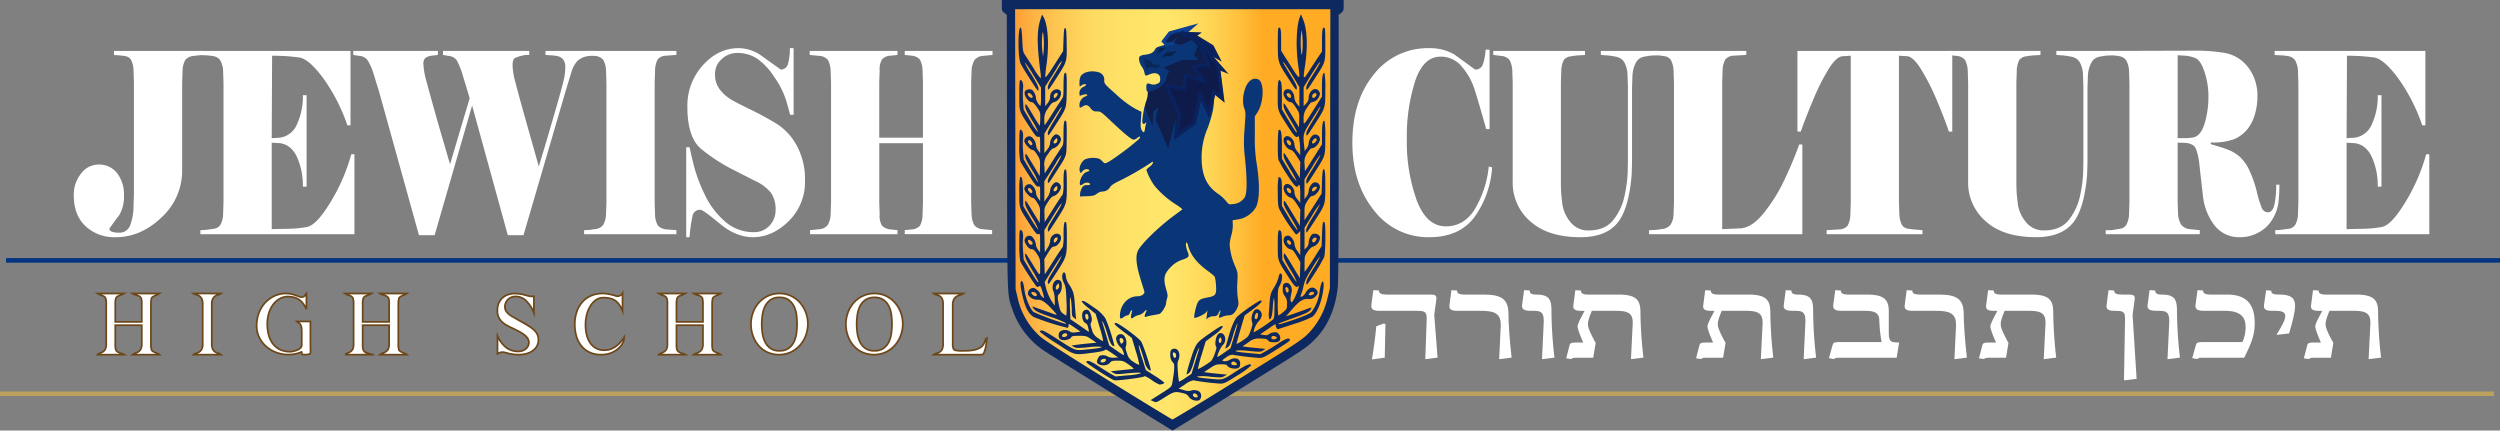
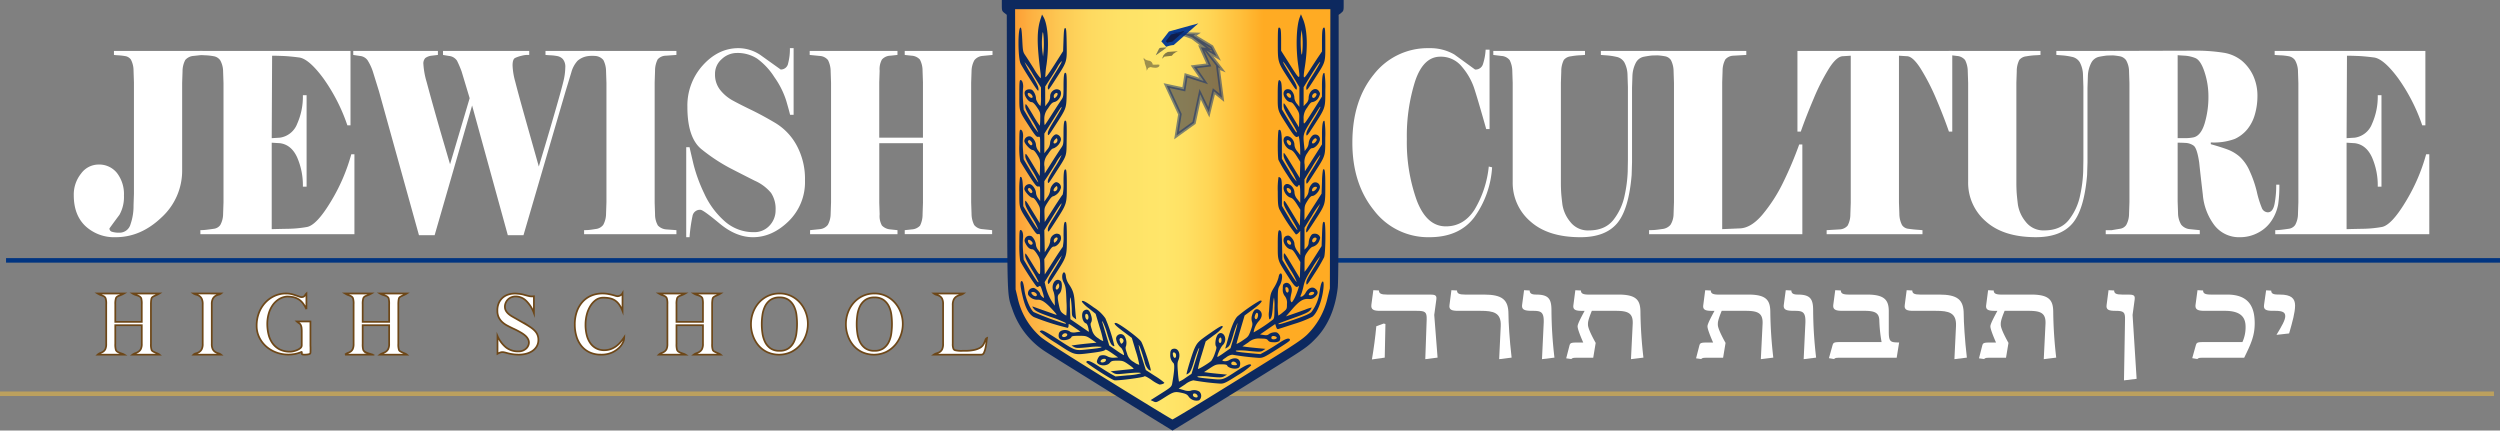
<svg xmlns="http://www.w3.org/2000/svg" width="717.645" height="123.591" viewBox="0 0 717.645 123.591">
  <rect x="0" y="0" width="717.645" height="123.591" fill="#808080" stroke="none" />
  <defs>
    <linearGradient id="linear-gradient" y1="0.5" x2="1" y2="0.5" gradientUnits="objectBoundingBox">
      <stop offset="0" stop-color="#fc962e" />
      <stop offset="0.073" stop-color="#fdb142" />
      <stop offset="0.158" stop-color="#fdc853" />
      <stop offset="0.248" stop-color="#fed960" />
      <stop offset="0.347" stop-color="#fee267" />
      <stop offset="0.474" stop-color="#ffe66a" />
      <stop offset="0.537" stop-color="#ffe164" />
      <stop offset="0.618" stop-color="#ffd454" />
      <stop offset="0.708" stop-color="#ffbe3a" />
      <stop offset="0.773" stop-color="#ffab23" />
    </linearGradient>
  </defs>
  <g id="Logo" transform="translate(-50.609 -74.769)">
    <rect id="Rectangle_975" data-name="Rectangle 975" width="715.91" height="1.301" transform="translate(52.344 148.863)" fill="#003481" />
    <g id="Group_1409" data-name="Group 1409" transform="translate(444.25 158.07)">
      <path id="Path_634" data-name="Path 634" d="M388.88,145.969c0,.893.655,1.177,2.318,1.177h11.788c1.814,0,2.57,0,2.368,1.42l-.6,4.423.957,12.254-3.527.446.4-11.4c.05-2.152-.4-2.475-2.872-2.475H389.233c-1.864,0-2.72-.326-2.519-1.786l.554-4.138Zm1.864,9.616-.2,9.657-3.678.527c.555-3.287.958-6.33,1.26-9.534l2.115-.772Z" transform="translate(-386.685 -145.888)" fill="#fff" />
      <path id="Path_635" data-name="Path 635" d="M415.679,147.146c5.34,0,7.1,1.461,7.1,5.64,0,2.068.3,7.384.907,12.457l-3.577.446.453-9.453c.2-3.937-2.115-4.423-5.793-4.423h-6.4c-1.864,0-2.721-.285-2.518-1.664l.554-4.26,1.612.081c0,.893.656,1.177,2.318,1.177Z" transform="translate(-383.406 -145.888)" fill="#fff" />
      <path id="Path_636" data-name="Path 636" d="M427.642,147.146c3.627,0,4.433,1.257,4.433,4.545a120.3,120.3,0,0,0,.857,13.552l-3.578.446.5-10.509c.1-3.206-.907-3.367-3.274-3.367-2.266,0-3.124-.326-2.922-1.786l.554-4.138,1.613.081C425.829,146.861,426.484,147.146,427.642,147.146Z" transform="translate(-380.356 -145.888)" fill="#fff" />
      <path id="Path_637" data-name="Path 637" d="M449.417,147.146c5.29,0,6.347,1.663,6.347,5.111a124.046,124.046,0,0,0,.857,12.985l-3.577.446.5-10.144c.151-3.2-1.512-3.732-4.937-3.732h-6.8c-1.108,2.719-1.108,3.285-1.108,3.895,0,.446.049,1.421,2.216,5.315l-.705,4.261h-4.685c-1.059,0-1.209.04-1.613.364l-1.461-.2.907-3.53c.252-1.014.454-1.014,3.275-1.014h.705c-1.41-3.206-1.612-4.26-1.612-4.584s0-.812,2.015-4.5h-.705c-1.864,0-2.72-.285-2.519-1.664l.555-4.26,1.612.081c0,.893.655,1.177,2.318,1.177Z" transform="translate(-378.502 -145.888)" fill="#fff" />
      <path id="Path_638" data-name="Path 638" d="M481.246,147.146c5.289,0,6.347,1.663,6.347,5.111a124.03,124.03,0,0,0,.857,12.985l-3.577.446.5-10.144c.151-3.2-1.512-3.732-4.937-3.732h-6.8c-1.108,2.719-1.108,3.285-1.108,3.895,0,.446.05,1.421,2.216,5.315l-.705,4.261h-4.685c-1.058,0-1.209.04-1.612.364l-1.462-.2.907-3.53c.253-1.014.454-1.014,3.275-1.014h.706c-1.411-3.206-1.613-4.26-1.613-4.584s0-.812,2.016-4.5h-.705c-1.865,0-2.721-.285-2.519-1.664l.554-4.26,1.612.081c0,.893.656,1.177,2.318,1.177Z" transform="translate(-373.051 -145.888)" fill="#fff" />
      <path id="Path_639" data-name="Path 639" d="M491.774,147.146c3.628,0,4.433,1.257,4.433,4.545a120.555,120.555,0,0,0,.856,13.552l-3.577.446.5-10.509c.1-3.206-.907-3.367-3.274-3.367-2.268,0-3.124-.326-2.922-1.786l.554-4.138,1.613.081C489.961,146.861,490.616,147.146,491.774,147.146Z" transform="translate(-369.371 -145.888)" fill="#fff" />
      <path id="Path_640" data-name="Path 640" d="M502.27,145.969c0,.893.655,1.177,2.317,1.177h5.19c4.987,0,6.246,1.541,6.246,4.788v5.882c0,3,.555,3.044,2.973,3.084l-.706,4.383H501.917c-1.058,0-1.21.04-1.613.364l-1.461-.244,1.007-3.61c.3-1.016.453-1.016,3.275-1.016h10.831a42.353,42.353,0,0,1-.654-6.33c-.1-2.109-1.361-2.637-4.333-2.637h-6.3c-1.865,0-2.771-.326-2.57-1.786l.554-4.138Z" transform="translate(-367.473 -145.888)" fill="#fff" />
      <path id="Path_641" data-name="Path 641" d="M527.254,147.146c5.341,0,7.1,1.461,7.1,5.64,0,2.068.3,7.384.907,12.457l-3.577.446.454-9.453c.2-3.937-2.117-4.423-5.794-4.423h-6.4c-1.864,0-2.72-.285-2.518-1.664l.554-4.26,1.612.081c0,.893.656,1.177,2.318,1.177Z" transform="translate(-364.295 -145.888)" fill="#fff" />
      <path id="Path_642" data-name="Path 642" d="M550.582,147.146c5.291,0,6.348,1.663,6.348,5.111a124.025,124.025,0,0,0,.856,12.985l-3.576.446.5-10.144c.15-3.2-1.512-3.732-4.938-3.732h-6.8c-1.108,2.719-1.108,3.285-1.108,3.895,0,.446.05,1.421,2.217,5.315l-.705,4.261h-4.686c-1.058,0-1.208.04-1.612.364l-1.461-.2.907-3.53c.252-1.014.453-1.014,3.275-1.014h.705c-1.41-3.206-1.612-4.26-1.612-4.584s0-.812,2.015-4.5H540.2c-1.864,0-2.72-.285-2.519-1.664l.554-4.26,1.613.081c0,.893.655,1.177,2.318,1.177Z" transform="translate(-361.174 -145.888)" fill="#fff" />
      <path id="Path_643" data-name="Path 643" d="M569.061,145.969c0,.893.655,1.177,2.318,1.177h1.209c1.813,0,2.57,0,2.367,1.42l-.6,4.423,1.16,18.34-3.628.446.3-17.447c.05-2.15-.352-2.515-2.771-2.515-1.864,0-2.72-.285-2.519-1.664l.555-4.26Z" transform="translate(-355.822 -145.888)" fill="#fff" />
-       <path id="Path_644" data-name="Path 644" d="M580.939,147.146c3.627,0,4.433,1.257,4.433,4.545a120.571,120.571,0,0,0,.857,13.552l-3.578.446.5-10.509c.1-3.206-.907-3.367-3.274-3.367-2.266,0-3.124-.326-2.922-1.786l.554-4.138,1.613.081C579.126,146.861,579.781,147.146,580.939,147.146Z" transform="translate(-354.098 -145.888)" fill="#fff" />
      <path id="Path_645" data-name="Path 645" d="M591,145.969c0,.893.656,1.177,2.318,1.177h4.584c6.5,0,7.91,3.855,7.91,8.277,0,3.57-1.108,5.964-3.023,9.86H590.953c-1.058,0-1.209.04-1.612.364l-1.461-.244,1.007-3.61c.3-1.016.453-1.016,3.275-1.016h10.126a10.262,10.262,0,0,0,.907-4.382c0-2.637-1.259-4.584-5.995-4.584h-5.794c-1.864,0-2.77-.326-2.569-1.786l.554-4.138Z" transform="translate(-352.223 -145.888)" fill="#fff" />
      <path id="Path_646" data-name="Path 646" d="M610.011,147.14c3.325,0,4.383,1.136,4.383,3.165,0,1.947-.755,4.665-1.712,7.993l-3.628.406c1.512-2.516,2.519-4.22,2.519-5.356,0-1.055-.656-1.541-2.872-1.541h-.655c-1.865,0-2.771-.285-2.57-1.664l.6-4.22,1.461.082C607.542,147.1,608.55,147.14,610.011,147.14Z" transform="translate(-349.213 -145.882)" fill="#fff" />
-       <path id="Path_647" data-name="Path 647" d="M630.2,147.146c5.289,0,6.347,1.663,6.347,5.111a124.047,124.047,0,0,0,.857,12.985l-3.577.446.5-10.144c.151-3.2-1.511-3.732-4.937-3.732h-6.8c-1.108,2.719-1.108,3.285-1.108,3.895,0,.446.05,1.421,2.216,5.315l-.7,4.261h-4.686c-1.058,0-1.209.04-1.612.364l-1.462-.2.907-3.53c.253-1.014.454-1.014,3.275-1.014h.706c-1.41-3.206-1.613-4.26-1.613-4.584s0-.812,2.016-4.5h-.705c-1.865,0-2.721-.285-2.519-1.664l.554-4.26,1.612.081c0,.893.656,1.177,2.318,1.177Z" transform="translate(-347.537 -145.888)" fill="#fff" />
    </g>
    <g id="Group_1410" data-name="Group 1410" transform="translate(71.787 88.595)">
      <path id="Path_648" data-name="Path 648" d="M85.848,131.557l.112-3.319V96.27l-.112-3.319a6.876,6.876,0,0,0-.759-3.21A2.469,2.469,0,0,0,83.4,88.729a17.239,17.239,0,0,0-1.856-.217q-.759-.035-1.322-.108V87.25h25.43V88.4l-2.645.288a3.415,3.415,0,0,0-2.306,1.155,6.828,6.828,0,0,0-.788,3.248L99.8,96.415v25.04a18.135,18.135,0,0,1-5.935,13.6q-5.937,5.666-13.137,5.666a12.121,12.121,0,0,1-8.676-3.175q-3.363-3.175-3.363-8.876a9.6,9.6,0,0,1,2.09-6.205,6.214,6.214,0,0,1,4.97-2.6,6.527,6.527,0,0,1,5.366,2.453,9.928,9.928,0,0,1,1.977,6.423A10.46,10.46,0,0,1,81.8,134.3q-1.464,1.948-2.87,3.9a.976.976,0,0,0,.788.975,6.529,6.529,0,0,0,1.969.253,3.27,3.27,0,0,0,3.291-2.418A16,16,0,0,0,85.848,131.557Z" transform="translate(-68.69 -86.457)" fill="#fff" />
      <path id="Path_649" data-name="Path 649" d="M120.22,138.413q2.363-.07,4.839-.108a33.994,33.994,0,0,0,5.232-.506q2.757-.467,6.808-7.144a53.155,53.155,0,0,0,5.963-13.746h.9v22.947H99.743V138.7a15.139,15.139,0,0,0,1.688-.109q.956-.107,2.166-.288a2.653,2.653,0,0,0,1.856-1.082,6.658,6.658,0,0,0,.816-3.212l.112-3.319V96.487l-.112-3.319a6.651,6.651,0,0,0-.844-3.247,2.841,2.841,0,0,0-1.885-1.155,16.19,16.19,0,0,0-2.194-.253q-.986-.035-1.772-.108V87.25h43.264v21.36h-.9a51.624,51.624,0,0,0-6.976-13.6q-4.108-5.52-6.892-5.881t-4.7-.433q-1.913-.07-2.531-.071h-.507l-.112,23.669,2.364-.145a6.254,6.254,0,0,0,4.923-3.932,19.126,19.126,0,0,0,1.659-8.263h1.069v26.267h-1.069a20.045,20.045,0,0,0-1.659-8.443q-1.66-3.607-4.923-4.041l-2.364-.144Z" transform="translate(-63.4 -86.457)" fill="#fff" />
      <path id="Path_650" data-name="Path 650" d="M170.6,100.817l-2.306-7.65a29.392,29.392,0,0,0-1.322-3.1,3.1,3.1,0,0,0-2.278-1.372l-1.744-.288V87.25H187.7V88.4h-.788a7.757,7.757,0,0,0-1.463.253,8.548,8.548,0,0,0-1.8.613q-.733.362-.732,2.166a19.906,19.906,0,0,0,.76,4.618q.759,2.959,1.771,6.6t2.645,9.417q1.632,5.773,2.362,8.371.731-2.453,1.772-5.917t2.87-9.779q1.827-6.313,2.391-8.659a17.835,17.835,0,0,0,.563-4.076,3.429,3.429,0,0,0-.676-2.381,2.925,2.925,0,0,0-1.632-.9,13.035,13.035,0,0,0-1.8-.217q-.843-.035-1.575-.108V87.25h14.515V88.4l-2.476.361a5.707,5.707,0,0,0-2.816,1.3,7.978,7.978,0,0,0-1.8,3.319L198.1,98.941l-12.049,41.2h-4.5L171.3,102.909l-10.755,37.236h-4.5L144.559,98.8l-1.746-5.629a14.522,14.522,0,0,0-1.548-3.283,3.042,3.042,0,0,0-2.111-1.191l-1.971-.288V87.25h24.3V88.4l-1.8.217a3.753,3.753,0,0,0-1.828.685,2.3,2.3,0,0,0-.534,1.769,22.625,22.625,0,0,0,.928,5.087q.929,3.5,2.334,8.479t2.532,8.8q1.124,3.827,1.856,6.351Z" transform="translate(-56.958 -86.457)" fill="#fff" />
      <path id="Path_651" data-name="Path 651" d="M220.261,139.856h-26.5V138.7q.394,0,1.069-.036t2.222-.289a3.124,3.124,0,0,0,2.195-1.19,6.747,6.747,0,0,0,.815-3.175l.112-3.319V96.415l-.112-3.319a7.228,7.228,0,0,0-.76-3.212,3.287,3.287,0,0,0-2.334-1.191l-3.038-.288V87.25h26.329V88.4l-3.038.217a3.236,3.236,0,0,0-2.334,1.046,7.083,7.083,0,0,0-.76,3.283l-.111,3.319v34.566l.111,3.319a6.335,6.335,0,0,0,.816,3.212,3.693,3.693,0,0,0,2.391,1.119l2.926.217Z" transform="translate(-47.267 -86.457)" fill="#fff" />
      <path id="Path_652" data-name="Path 652" d="M252.879,124.53a15.656,15.656,0,0,1-4.705,11.726q-4.705,4.584-10.228,4.583-4.849,0-9.581-3.933t-5.466-3.933a2.164,2.164,0,0,0-2.31,1.8,45.622,45.622,0,0,0-.846,6.061h-.956V115h.956q.337,1.516,1.154,4.98a44.625,44.625,0,0,0,3.037,8.262,23.585,23.585,0,0,0,5.852,7.974,12.383,12.383,0,0,0,8.41,3.174,5.867,5.867,0,0,0,4.5-1.875,6.349,6.349,0,0,0,1.744-4.474,8.28,8.28,0,0,0-1.294-4.908,12.693,12.693,0,0,0-4.67-3.5q-3.375-1.7-7.145-3.645a51,51,0,0,1-7.988-5.267q-4.22-3.249-4.219-12.268a17.2,17.2,0,0,1,4.444-11.979q4.443-4.907,10.239-4.907a11.433,11.433,0,0,1,6.245,1.948l5.851,4.185a2.106,2.106,0,0,0,2.138-1.767,16.1,16.1,0,0,0,.506-4.365h1.069V105.7H248.6q-.279-1.226-1.15-4.185a24.558,24.558,0,0,0-3.367-6.639,19.271,19.271,0,0,0-4.937-5.3,10.346,10.346,0,0,0-5.863-1.623,6.323,6.323,0,0,0-4.265,1.732A5.528,5.528,0,0,0,227.057,94a7.037,7.037,0,0,0,1.491,4.582,11.779,11.779,0,0,0,3.432,2.924q1.941,1.082,5.373,2.742t7.117,3.861a16.854,16.854,0,0,1,6.047,6.422A20.141,20.141,0,0,1,252.879,124.53Z" transform="translate(-42.98 -86.573)" fill="#fff" />
      <path id="Path_653" data-name="Path 653" d="M281.565,113.734H269.019v17.1l.112,3.319a5.565,5.565,0,0,0,.648,3.212,3.763,3.763,0,0,0,2.447,1.119l2.025.217v1.154H249.159V138.7l2.813-.289a3.317,3.317,0,0,0,2.278-1.226,6.745,6.745,0,0,0,.816-3.175l.112-3.319V96.415l-.112-3.319a7.26,7.26,0,0,0-.76-3.212,3.287,3.287,0,0,0-2.334-1.191l-2.926-.288V87.25h25.2V88.4l-2.025.217a3.358,3.358,0,0,0-2.447,1.119,5.78,5.78,0,0,0-.648,3.21l-.112,3.319v15.876h12.547V96.27l-.114-3.319a6.877,6.877,0,0,0-.759-3.21,3.45,3.45,0,0,0-2.334-1.119l-2.026-.217V87.25h25.2V88.4l-2.925.288a3.32,3.32,0,0,0-2.278,1.228,6.721,6.721,0,0,0-.816,3.175l-.112,3.319v34.276l.112,3.319a7.252,7.252,0,0,0,.759,3.212,3.281,3.281,0,0,0,2.336,1.19l2.812.289v1.154H276.332V138.7l2.026-.217a3.485,3.485,0,0,0,2.362-1.082,7.116,7.116,0,0,0,.731-3.248l.114-3.319Z" transform="translate(-37.797 -86.457)" fill="#fff" />
      <path id="Path_654" data-name="Path 654" d="M404.156,140.839a19.553,19.553,0,0,1-15.894-7.686q-6.216-7.685-6.216-19.447,0-12.051,6.161-19.592A19.584,19.584,0,0,1,404.1,86.573a13.856,13.856,0,0,1,7.2,1.8l5.963,4.329a2.187,2.187,0,0,0,2.251-1.478,16.234,16.234,0,0,0,.787-4.222h1.126v22.8h-.957q-2.477-8.8-3.516-11.907a18.559,18.559,0,0,0-3.46-5.989,7.715,7.715,0,0,0-6.189-2.887q-4.893,0-7.256,7.072a52.176,52.176,0,0,0-2.364,16.525,49.552,49.552,0,0,0,2.842,17.644q2.839,7.469,8.354,7.468,5.12,0,8.214-4.762a29.811,29.811,0,0,0,4.107-12.411l.957.216a27.3,27.3,0,0,1-5.12,14.361Q412.707,140.837,404.156,140.839Z" transform="translate(-15.017 -86.573)" fill="#fff" />
      <path id="Path_655" data-name="Path 655" d="M464.008,88.4q-.733.074-1.66.144t-2.475.361a3.318,3.318,0,0,0-2.364,1.732,8.927,8.927,0,0,0-.984,3.753l-.114,3.463v21.432L456.3,122.9q-.843,9.958-4.219,13.891t-10.464,3.933q-9.338,0-14.4-4.547a14.6,14.6,0,0,1-5.063-11.329V96.415l-.112-3.319a7.226,7.226,0,0,0-.76-3.212,3.287,3.287,0,0,0-2.334-1.191l-2.362-.288V87.25H442.91V88.4q-.731.074-1.66.108a19.281,19.281,0,0,0-2.392.289,2.984,2.984,0,0,0-2.025,1.046A7.124,7.124,0,0,0,436.1,93.1l-.112,3.319v28.937q0,.866.056,2.092t.365,3.789a10.216,10.216,0,0,0,2.25,5.052,6.375,6.375,0,0,0,5.316,2.489q4.726,0,7.118-3.066a16.782,16.782,0,0,0,3.206-7.036,38.509,38.509,0,0,0,.873-6.783l.056-3.392V97.569l-.114-3.463a8.037,8.037,0,0,0-.928-3.608,3.386,3.386,0,0,0-2.278-1.552,19.152,19.152,0,0,0-2.532-.4q-1.012-.07-1.913-.144V87.25h16.541Z" transform="translate(-9.101 -86.457)" fill="#fff" />
      <path id="Path_656" data-name="Path 656" d="M480.589,138.2q3.375,0,6.723-3.968a44.983,44.983,0,0,0,5.907-9.165,106.914,106.914,0,0,0,4.642-10.968h.9v25.761H454.766V138.7q.45,0,1.266-.036c.542-.023,1.369-.119,2.475-.289a3.565,3.565,0,0,0,2.391-1.19,6.031,6.031,0,0,0,.9-3.175l.112-3.319V96.415L461.8,93.1a7.226,7.226,0,0,0-.76-3.212,2.6,2.6,0,0,0-1.827-1.119,16.879,16.879,0,0,0-2.139-.253q-.9-.035-1.632-.108V87.25h27.23V88.4l-3.713.217a3.189,3.189,0,0,0-2.306,1.082,6.826,6.826,0,0,0-.788,3.247l-.112,3.319v42.143Z" transform="translate(-2.561 -86.457)" fill="#fff" />
      <path id="Path_657" data-name="Path 657" d="M491.125,87.25h44.444v23.165h-.957q-1.518-4.4-3.629-9.346a62.424,62.424,0,0,0-4.416-8.623q-2.307-3.681-4.05-3.68l-2.251-.144v42.07l.114,3.319a7.221,7.221,0,0,0,.759,3.212,2.483,2.483,0,0,0,1.828,1.082q1.237.181,2.25.252c.676.049,1.274.1,1.8.145v1.154H499.507V138.7l3.714-.217a3.193,3.193,0,0,0,2.306-1.082,6.856,6.856,0,0,0,.788-3.248l.112-3.319V88.622l-2.195.144q-1.8,0-3.994,3.427a59.209,59.209,0,0,0-4.417,8.66q-2.223,5.232-3.74,9.561h-.957Z" transform="translate(3.667 -86.457)" fill="#fff" />
      <path id="Path_658" data-name="Path 658" d="M575.631,88.4q-.733.074-1.66.144t-2.476.361a3.319,3.319,0,0,0-2.362,1.732,8.911,8.911,0,0,0-.984,3.753l-.114,3.463v21.432l-.112,3.608q-.843,9.958-4.219,13.891t-10.464,3.933q-9.34,0-14.4-4.547a14.6,14.6,0,0,1-5.063-11.329V96.415l-.112-3.319a7.228,7.228,0,0,0-.76-3.212,3.287,3.287,0,0,0-2.334-1.191l-2.362-.288V87.25h26.329V88.4q-.733.074-1.66.108a19.281,19.281,0,0,0-2.392.289,2.984,2.984,0,0,0-2.025,1.046,7.126,7.126,0,0,0-.731,3.248l-.112,3.319v28.937q0,.866.056,2.092t.365,3.789a10.215,10.215,0,0,0,2.25,5.052,6.375,6.375,0,0,0,5.316,2.489q4.726,0,7.118-3.066a16.779,16.779,0,0,0,3.206-7.036,38.5,38.5,0,0,0,.873-6.783l.056-3.392V97.569l-.114-3.463a8.054,8.054,0,0,0-.928-3.608,3.387,3.387,0,0,0-2.278-1.552,19.151,19.151,0,0,0-2.532-.4q-1.012-.07-1.913-.144V87.25h16.541Z" transform="translate(10.018 -86.457)" fill="#fff" />
      <path id="Path_659" data-name="Path 659" d="M587.325,113.6v16.885l.112,3.319a6.629,6.629,0,0,0,.9,3.319,3.616,3.616,0,0,0,2.475,1.3l2.868.289v1.154h-27v-1.154h1.743q1.237-.218,2.364-.4a2.6,2.6,0,0,0,1.772-1.082,6.66,6.66,0,0,0,.815-3.212l.112-3.319V96.5l-.112-3.319a6.64,6.64,0,0,0-.843-3.247,2.862,2.862,0,0,0-1.913-1.155,16.905,16.905,0,0,0-2.139-.253q-.9-.035-1.688-.108V87.26l25.148-.071a50.62,50.62,0,0,1,8.5.576,11.077,11.077,0,0,1,5.316,2.31,12.541,12.541,0,0,1,3.263,4.294,13.811,13.811,0,0,1,1.21,5.952,18.713,18.713,0,0,1-.7,5.052,11.822,11.822,0,0,1-2.166,4.33,10.08,10.08,0,0,1-3.629,2.813,17.336,17.336,0,0,1-6.892,1.011v.507q2.871.8,4.81,1.521a11.335,11.335,0,0,1,3.516,2.1A12.239,12.239,0,0,1,608,121.749a32.122,32.122,0,0,1,2.053,5.937,27.956,27.956,0,0,0,1.406,4.563,1.923,1.923,0,0,0,1.744,1.339q1.463,0,1.942-2.418a28.733,28.733,0,0,0,.478-5.52h.9a37.034,37.034,0,0,1-.337,5.629,12.5,12.5,0,0,1-1.688,4.365,10.145,10.145,0,0,1-3.854,3.68,10.9,10.9,0,0,1-5.429,1.408,8.9,8.9,0,0,1-7.285-3.365,16.837,16.837,0,0,1-3.376-8.827q-.648-5.464-1.041-9.226-.618-4.194-1.63-4.883a4.334,4.334,0,0,0-2.2-.76Q588.507,113.6,587.325,113.6Zm4.5-1.516q2.138-.434,3.235-3.969a26.447,26.447,0,0,0,1.1-7.865,22.178,22.178,0,0,0-1.126-6.963q-1.126-3.428-2.7-4.006a10.035,10.035,0,0,0-2.813-.649q-1.239-.07-2.194-.144V112.3h1.913A12.744,12.744,0,0,0,591.825,112.085Z" transform="translate(16.608 -86.467)" fill="#fff" />
      <path id="Path_660" data-name="Path 660" d="M628.727,138.413q2.363-.07,4.839-.108a34,34,0,0,0,5.232-.506q2.757-.467,6.807-7.144a53.153,53.153,0,0,0,5.963-13.746h.9v22.947H608.25V138.7a15.139,15.139,0,0,0,1.688-.109q.956-.107,2.166-.288a2.653,2.653,0,0,0,1.856-1.082,6.657,6.657,0,0,0,.816-3.212l.112-3.319V96.487l-.112-3.319a6.65,6.65,0,0,0-.844-3.247,2.841,2.841,0,0,0-1.885-1.155,16.211,16.211,0,0,0-2.194-.253q-.986-.035-1.772-.108V87.25h43.264v21.36h-.9a51.626,51.626,0,0,0-6.976-13.6q-4.108-5.52-6.892-5.881t-4.7-.433q-1.913-.07-2.531-.071h-.507l-.112,23.669,2.364-.145a6.254,6.254,0,0,0,4.923-3.932,19.127,19.127,0,0,0,1.659-8.263h1.069v26.267h-1.069a20.046,20.046,0,0,0-1.659-8.443q-1.66-3.607-4.923-4.041l-2.364-.144Z" transform="translate(23.7 -86.457)" fill="#fff" />
    </g>
    <g id="Group_1411" data-name="Group 1411" transform="translate(78.655 158.942)">
      <path id="Path_661" data-name="Path 661" d="M77,161.145V149.808a5.067,5.067,0,0,0-.184-1.756,1.231,1.231,0,0,0-.553-.577q-.264-.125-.46-.2c-.131-.05-.259-.1-.381-.137a2.973,2.973,0,0,1-.382-.164q-.2-.1-.487-.275H82.1a6.946,6.946,0,0,1-.657.339c-.176.075-.329.138-.46.187s-.246.093-.342.127a1.633,1.633,0,0,0-.276.124,1.127,1.127,0,0,0-.579.577,5.446,5.446,0,0,0-.184,1.756v5.041h7.6v-5.041a6,6,0,0,0-.157-1.756,1.43,1.43,0,0,0-.579-.577,4.594,4.594,0,0,0-.487-.2c-.149-.05-.294-.1-.433-.137a4.436,4.436,0,0,1-.447-.164,4.052,4.052,0,0,1-.526-.275h7.68a5.827,5.827,0,0,1-.764.413c-.246.109-.469.21-.67.3a3.029,3.029,0,0,0-.526.3.79.79,0,0,0-.3.439,3.9,3.9,0,0,0-.107.589,9.03,9.03,0,0,0-.052,1.066v11.337a5.037,5.037,0,0,0,.184,1.756.867.867,0,0,0,.382.413,5.93,5.93,0,0,0,.617.314c.227.1.457.2.684.288a2.141,2.141,0,0,1,.579.339H84.576a2.878,2.878,0,0,1,.815-.426,3.777,3.777,0,0,0,.854-.413,2.073,2.073,0,0,0,.684-.765,3.2,3.2,0,0,0,.276-1.505V155.8H79.6v5.342a5.7,5.7,0,0,0,.158,1.731,1.088,1.088,0,0,0,.408.513,3.046,3.046,0,0,0,.631.327c.237.093.477.176.723.251a2.965,2.965,0,0,1,.658.288H74.554a2.493,2.493,0,0,1,.829-.5,3.1,3.1,0,0,0,.788-.4,1.887,1.887,0,0,0,.593-.726A3.491,3.491,0,0,0,77,161.145Z" transform="translate(-74.554 -146.622)" fill="#fff" stroke="#6d4718" stroke-miterlimit="10" stroke-width="0.5" />
      <path id="Path_662" data-name="Path 662" d="M105.933,146.7a1.736,1.736,0,0,1-.724.339,3.212,3.212,0,0,0-.881.363,2.16,2.16,0,0,0-.737.791,3.271,3.271,0,0,0-.315,1.618v11.337a3.288,3.288,0,0,0,.289,1.567,2.053,2.053,0,0,0,.7.766,3.311,3.311,0,0,0,.869.376,2.164,2.164,0,0,1,.8.4H98.042a1.383,1.383,0,0,1,.684-.363,3.456,3.456,0,0,0,.881-.364,2.132,2.132,0,0,0,.75-.778,3.19,3.19,0,0,0,.316-1.6V149.808a3.522,3.522,0,0,0-.29-1.618,2.007,2.007,0,0,0-.7-.791,3.072,3.072,0,0,0-.855-.363,2.561,2.561,0,0,1-.789-.339Z" transform="translate(-70.531 -146.622)" fill="#fff" stroke="#6d4718" stroke-miterlimit="10" stroke-width="0.5" />
      <path id="Path_663" data-name="Path 663" d="M121.93,146.7a6.821,6.821,0,0,1,1.814.225q.815.227,1.763.577c.227.083.416.146.566.187a1.293,1.293,0,0,0,.486.039,1,1,0,0,0,.447-.125,1.257,1.257,0,0,0,.276-.239,2.216,2.216,0,0,0,.223-.314,1.726,1.726,0,0,1,.289-.35v4.514a8.687,8.687,0,0,0-1.012-1.718,4.814,4.814,0,0,0-1.21-1.115,4.716,4.716,0,0,0-1.5-.615,8.532,8.532,0,0,0-1.881-.189,5.239,5.239,0,0,0-2.471.878,6.394,6.394,0,0,0-1.75,1.806,8.338,8.338,0,0,0-1.052,2.42,10.7,10.7,0,0,0-.355,2.747,12.641,12.641,0,0,0,.342,2.959,7.422,7.422,0,0,0,1.117,2.546,5.738,5.738,0,0,0,2.038,1.793,6.448,6.448,0,0,0,3.078.677,4.251,4.251,0,0,0,.919-.125,6.5,6.5,0,0,0,1.092-.351,3.282,3.282,0,0,0,.922-.565,1.029,1.029,0,0,0,.381-.789v-3.938a9.078,9.078,0,0,0-.053-1.079,2.424,2.424,0,0,0-.21-.752,1.188,1.188,0,0,0-.474-.565,4.218,4.218,0,0,1-.684-.514h3.919V161.5c0,.083,0,.242.013.477s.014.485.014.752,0,.514-.014.74a1.021,1.021,0,0,1-.064.413c-.054.135-.251.23-.593.288a5.873,5.873,0,0,1-1.013.088,2.813,2.813,0,0,1-.5-.037.576.576,0,0,1-.264-.088.508.508,0,0,1-.04-.163,2.085,2.085,0,0,1-.012-.226,1.436,1.436,0,0,0-.014-.2c-.008-.059-.039-.08-.093-.062a8.531,8.531,0,0,1-1.88.576,10.58,10.58,0,0,1-1.907.176,9.821,9.821,0,0,1-3.406-.6,9.162,9.162,0,0,1-2.906-1.705,8.326,8.326,0,0,1-2.012-2.634,7.525,7.525,0,0,1-.75-3.36,10.19,10.19,0,0,1,.631-3.611,8.95,8.95,0,0,1,1.763-2.922,8.452,8.452,0,0,1,2.669-1.969A7.747,7.747,0,0,1,121.93,146.7Z" transform="translate(-67.881 -146.622)" fill="#fff" stroke="#6d4718" stroke-miterlimit="10" stroke-width="0.5" />
      <path id="Path_664" data-name="Path 664" d="M137.628,161.145V149.808a5.068,5.068,0,0,0-.184-1.756,1.225,1.225,0,0,0-.553-.577c-.175-.083-.328-.15-.459-.2s-.259-.1-.382-.137a2.961,2.961,0,0,1-.381-.164c-.132-.067-.294-.158-.487-.275h7.548a6.678,6.678,0,0,1-.657.339c-.176.075-.329.138-.46.187s-.246.093-.342.127a1.632,1.632,0,0,0-.276.124,1.131,1.131,0,0,0-.579.577,5.447,5.447,0,0,0-.184,1.756v5.041h7.6v-5.041a5.983,5.983,0,0,0-.158-1.756,1.43,1.43,0,0,0-.579-.577,4.5,4.5,0,0,0-.487-.2c-.149-.05-.294-.1-.433-.137a4.436,4.436,0,0,1-.447-.164,4.208,4.208,0,0,1-.526-.275h7.68a5.894,5.894,0,0,1-.763.413q-.369.163-.671.3a3.029,3.029,0,0,0-.526.3.8.8,0,0,0-.3.439,3.935,3.935,0,0,0-.105.589,8.749,8.749,0,0,0-.053,1.066v11.337a5.038,5.038,0,0,0,.184,1.756.873.873,0,0,0,.382.413,5.837,5.837,0,0,0,.618.314q.341.151.684.288a2.133,2.133,0,0,1,.577.339H145.2a2.91,2.91,0,0,1,.815-.426,3.785,3.785,0,0,0,.855-.413,2.083,2.083,0,0,0,.684-.765,3.216,3.216,0,0,0,.276-1.505V155.8h-7.6v5.342a5.7,5.7,0,0,0,.158,1.731,1.1,1.1,0,0,0,.408.513,3.046,3.046,0,0,0,.631.327q.355.139.723.251a2.941,2.941,0,0,1,.658.288h-7.627a2.477,2.477,0,0,1,.828-.5,3.112,3.112,0,0,0,.789-.4,1.9,1.9,0,0,0,.591-.726A3.491,3.491,0,0,0,137.628,161.145Z" transform="translate(-64.169 -146.622)" fill="#fff" stroke="#6d4718" stroke-miterlimit="10" stroke-width="0.5" />
      <path id="Path_665" data-name="Path 665" d="M177.916,146.72c.281.018.627.05,1.039.1a8.065,8.065,0,0,1,1.3.275c.3.084.561.155.788.213s.443.109.645.151a3.658,3.658,0,0,0,.6.075,4.168,4.168,0,0,0,.7-.037v4.791a9.456,9.456,0,0,0-2.209-3.474,4.266,4.266,0,0,0-3-1.266,3.262,3.262,0,0,0-1.368.275,2.9,2.9,0,0,0-1,.727,3.056,3.056,0,0,0-.592,1.016,2.692,2.692,0,0,0-.145,1.142,2.3,2.3,0,0,0,.342,1.053,3.745,3.745,0,0,0,.711.815,6.261,6.261,0,0,0,.934.665c.341.2.679.392,1.012.576l2.709,1.555q.921.525,1.643,1.016a7.408,7.408,0,0,1,1.224,1.016,3.845,3.845,0,0,1,.762,1.154,3.685,3.685,0,0,1,.262,1.43,3.613,3.613,0,0,1-.486,1.906,4.188,4.188,0,0,1-1.276,1.329,5.648,5.648,0,0,1-1.8.778,8.662,8.662,0,0,1-2.092.251,12.309,12.309,0,0,1-1.7-.125,12.52,12.52,0,0,1-1.776-.376q-.446-.125-.723-.176a2.537,2.537,0,0,0-.433-.05,2.235,2.235,0,0,0-.553.075,4.766,4.766,0,0,0-.894.4v-5.092a8.917,8.917,0,0,0,2.366,3.21,5.567,5.567,0,0,0,3.683,1.2,3.131,3.131,0,0,0,1.223-.226,3.31,3.31,0,0,0,.935-.576,2.436,2.436,0,0,0,.6-.815,2.219,2.219,0,0,0,.21-.916,2.164,2.164,0,0,0-.249-.991,3.458,3.458,0,0,0-.7-.915,7.892,7.892,0,0,0-1.341-.966,22.259,22.259,0,0,0-2.209-1.141c-.6-.285-1.17-.573-1.723-.866a6.65,6.65,0,0,1-1.447-1.016,4.588,4.588,0,0,1-1-1.354,4.241,4.241,0,0,1-.382-1.881,5.185,5.185,0,0,1,.342-2.057,4.427,4.427,0,0,1,1.065-1.593,4.525,4.525,0,0,1,1.71-1A6.377,6.377,0,0,1,177.916,146.72Z" transform="translate(-57.773 -146.619)" fill="#fff" stroke="#6d4718" stroke-miterlimit="10" stroke-width="0.5" />
      <path id="Path_666" data-name="Path 666" d="M199.444,146.709a8.549,8.549,0,0,1,1.526.125q.683.125,1.223.262t.934.265a2.268,2.268,0,0,0,.658.124,1.767,1.767,0,0,0,.67-.176,1.652,1.652,0,0,0,.724-.677v5.093a9.186,9.186,0,0,0-.921-1.782,4.6,4.6,0,0,0-1.144-1.178,4.3,4.3,0,0,0-1.486-.652,8.454,8.454,0,0,0-1.946-.2,3.615,3.615,0,0,0-2.21.7,6.054,6.054,0,0,0-1.6,1.819,9.014,9.014,0,0,0-.987,2.483,11.605,11.605,0,0,0-.328,2.721,12.157,12.157,0,0,0,.342,2.984,6.856,6.856,0,0,0,1.026,2.32,4.678,4.678,0,0,0,4.023,2.044,5.334,5.334,0,0,0,1.789-.288,6.2,6.2,0,0,0,1.512-.778,7.031,7.031,0,0,0,1.29-1.178,16.22,16.22,0,0,0,1.117-1.468l-.027.5a3.458,3.458,0,0,1-.381,1.116,5.247,5.247,0,0,1-1.144,1.492,7.248,7.248,0,0,1-2.038,1.318,7.431,7.431,0,0,1-3.064.563,7.521,7.521,0,0,1-3.3-.677,6.628,6.628,0,0,1-2.341-1.844,8.045,8.045,0,0,1-1.407-2.734,11.59,11.59,0,0,1-.473-3.373,11.064,11.064,0,0,1,.579-3.7,8.2,8.2,0,0,1,1.63-2.81,7.1,7.1,0,0,1,2.524-1.793A8.175,8.175,0,0,1,199.444,146.709Z" transform="translate(-54.527 -146.633)" fill="#fff" stroke="#6d4718" stroke-miterlimit="10" stroke-width="0.5" />
      <path id="Path_667" data-name="Path 667" d="M214.536,161.145V149.808a5.028,5.028,0,0,0-.185-1.756,1.222,1.222,0,0,0-.552-.577q-.264-.125-.46-.2c-.131-.05-.259-.1-.381-.137a2.974,2.974,0,0,1-.382-.164c-.132-.067-.294-.158-.487-.275h7.549a6.948,6.948,0,0,1-.657.339c-.176.075-.329.138-.462.187s-.245.093-.341.127a1.633,1.633,0,0,0-.276.124,1.123,1.123,0,0,0-.579.577,5.437,5.437,0,0,0-.185,1.756v5.041h7.6v-5.041a5.983,5.983,0,0,0-.158-1.756,1.426,1.426,0,0,0-.577-.577,4.594,4.594,0,0,0-.487-.2c-.149-.05-.294-.1-.435-.137a4.322,4.322,0,0,1-.446-.164,4.052,4.052,0,0,1-.526-.275h7.679a5.747,5.747,0,0,1-.763.413c-.246.109-.469.21-.67.3a3.031,3.031,0,0,0-.526.3.8.8,0,0,0-.3.439,4.1,4.1,0,0,0-.105.589,8.753,8.753,0,0,0-.053,1.066v11.337a5.027,5.027,0,0,0,.185,1.756.87.87,0,0,0,.381.413,5.952,5.952,0,0,0,.618.314q.341.151.684.288a2.141,2.141,0,0,1,.579.339h-7.706a2.888,2.888,0,0,1,.814-.426,3.762,3.762,0,0,0,.855-.413,2.073,2.073,0,0,0,.684-.765,3.2,3.2,0,0,0,.276-1.505V155.8h-7.6v5.342a5.738,5.738,0,0,0,.158,1.731,1.1,1.1,0,0,0,.408.513,3.057,3.057,0,0,0,.633.327c.237.093.477.176.723.251a2.955,2.955,0,0,1,.657.288h-7.627a2.493,2.493,0,0,1,.829-.5,3.1,3.1,0,0,0,.788-.4,1.9,1.9,0,0,0,.593-.726A3.491,3.491,0,0,0,214.536,161.145Z" transform="translate(-50.996 -146.622)" fill="#fff" stroke="#6d4718" stroke-miterlimit="10" stroke-width="0.5" />
      <path id="Path_668" data-name="Path 668" d="M242.863,146.7a7.5,7.5,0,0,1,3.365.739,8.049,8.049,0,0,1,2.552,1.957,8.986,8.986,0,0,1,1.63,2.784,9.316,9.316,0,0,1,.579,3.248,9.52,9.52,0,0,1-.579,3.273,8.778,8.778,0,0,1-1.657,2.822,8.31,8.31,0,0,1-2.6,1.982,8.272,8.272,0,0,1-6.838.025,7.585,7.585,0,0,1-2.524-1.943,8.809,8.809,0,0,1-1.579-2.8,9.819,9.819,0,0,1-.552-3.261,9.634,9.634,0,0,1,.591-3.36,8.773,8.773,0,0,1,1.67-2.822,7.967,7.967,0,0,1,2.59-1.931A7.752,7.752,0,0,1,242.863,146.7Zm0,16.453a4.33,4.33,0,0,0,2.564-.7,4.81,4.81,0,0,0,1.538-1.819,7.937,7.937,0,0,0,.737-2.483,20.529,20.529,0,0,0,.184-2.721,21.332,21.332,0,0,0-.158-2.521,7.783,7.783,0,0,0-.7-2.471,4.981,4.981,0,0,0-1.525-1.868,4.3,4.3,0,0,0-2.642-.74,4.365,4.365,0,0,0-2.658.74,4.937,4.937,0,0,0-1.538,1.868,8.334,8.334,0,0,0-.724,2.483,18.063,18.063,0,0,0,0,5.142,8.324,8.324,0,0,0,.724,2.483,4.941,4.941,0,0,0,1.538,1.869A4.373,4.373,0,0,0,242.863,163.151Z" transform="translate(-47.131 -146.622)" fill="#fff" stroke="#6d4718" stroke-miterlimit="10" stroke-width="0.5" />
      <path id="Path_669" data-name="Path 669" d="M266.125,146.7a7.5,7.5,0,0,1,3.366.739,8.062,8.062,0,0,1,2.552,1.957,8.986,8.986,0,0,1,1.63,2.784,9.315,9.315,0,0,1,.577,3.248,9.519,9.519,0,0,1-.577,3.273,8.8,8.8,0,0,1-1.657,2.822,8.309,8.309,0,0,1-2.6,1.982,8.272,8.272,0,0,1-6.838.025,7.6,7.6,0,0,1-2.525-1.943,8.784,8.784,0,0,1-1.578-2.8,9.791,9.791,0,0,1-.553-3.261,9.634,9.634,0,0,1,.591-3.36,8.794,8.794,0,0,1,1.67-2.822,7.983,7.983,0,0,1,2.591-1.931A7.746,7.746,0,0,1,266.125,146.7Zm0,16.453a4.333,4.333,0,0,0,2.565-.7,4.81,4.81,0,0,0,1.538-1.819,7.969,7.969,0,0,0,.737-2.483,20.524,20.524,0,0,0,.184-2.721,21.582,21.582,0,0,0-.158-2.521,7.814,7.814,0,0,0-.7-2.471,4.992,4.992,0,0,0-1.525-1.868,4.306,4.306,0,0,0-2.644-.74,4.363,4.363,0,0,0-2.656.74,4.926,4.926,0,0,0-1.538,1.868,8.3,8.3,0,0,0-.724,2.483,18.06,18.06,0,0,0,0,5.142,8.287,8.287,0,0,0,.724,2.483,4.93,4.93,0,0,0,1.538,1.869A4.371,4.371,0,0,0,266.125,163.151Z" transform="translate(-43.146 -146.622)" fill="#fff" stroke="#6d4718" stroke-miterlimit="10" stroke-width="0.5" />
      <path id="Path_670" data-name="Path 670" d="M279.476,164.254a2.7,2.7,0,0,1,.867-.4,2.9,2.9,0,0,0,.869-.389,2.01,2.01,0,0,0,.657-.778,3.5,3.5,0,0,0,.262-1.543V149.808a3.512,3.512,0,0,0-.275-1.593,1.9,1.9,0,0,0-.671-.752,3.075,3.075,0,0,0-.854-.351,2.29,2.29,0,0,1-.855-.413h8.5a2.447,2.447,0,0,1-.921.426,3.88,3.88,0,0,0-1.013.4,2.228,2.228,0,0,0-.815.841,3.573,3.573,0,0,0-.329,1.743v11.036a3.457,3.457,0,0,0,.211,1.455.806.806,0,0,0,.447.376,7.57,7.57,0,0,0,2.183.176h.6a12.3,12.3,0,0,0,2.682-.238,6.2,6.2,0,0,0,1.644-.59,2.592,2.592,0,0,0,.907-.789,4.444,4.444,0,0,0,.447-.853c.105-.276.2-.522.289-.74a.784.784,0,0,1,.42-.451c-.053.335-.109.768-.171,1.3a15.594,15.594,0,0,1-.262,1.58,6.275,6.275,0,0,1-.435,1.329.8.8,0,0,1-.71.552Z" transform="translate(-39.454 -146.622)" fill="#fff" stroke="#6d4718" stroke-miterlimit="10" stroke-width="0.5" />
    </g>
    <rect id="Rectangle_976" data-name="Rectangle 976" width="715.91" height="1.301" transform="translate(50.609 187.151)" fill="#bba05e" />
    <g id="Group_1417" data-name="Group 1417" transform="translate(338.188 74.769)">
      <g id="Group_1415" data-name="Group 1415">
        <g id="Group_1413" data-name="Group 1413">
          <g id="path5243" transform="translate(1.498 1.887)">
            <path id="Path_671" data-name="Path 671" d="M338.831,192.461c-14.709-9.086-27.1-16.8-29.215-18.181a22.545,22.545,0,0,1-9.124-11.408c-1.659-4.875-1.537-1.555-1.622-44.042L298.793,80.5l-.69-.542c-.634-.5-.691-.669-.691-2.061V76.38h95.135V77.9c0,1.4-.056,1.564-.7,2.066l-.7.547V117.3c0,25.247-.081,37.512-.257,39.093-.635,5.724-2.685,10.553-5.929,13.975-2.042,2.154-2.811,2.736-7.852,5.934-6.372,4.044-32.064,19.919-32.2,19.9C344.888,196.193,342.149,194.512,338.831,192.461Z" transform="translate(-297.412 -76.38)" fill="url(#linear-gradient)" />
          </g>
          <g id="Group_1412" data-name="Group 1412">
            <path id="Path_672" data-name="Path 672" d="M338.857,194.507c-15.173-9.374-27.95-17.326-30.137-18.753a23.254,23.254,0,0,1-9.41-11.768c-1.712-5.028-1.586-1.6-1.674-45.428l-.078-39.537-.712-.559c-.654-.513-.712-.69-.712-2.126V74.769h98.132v1.567c0,1.438-.057,1.612-.718,2.131l-.718.565v37.946c0,26.041-.084,38.692-.265,40.324-.656,5.9-2.769,10.886-6.115,14.415-2.106,2.221-2.9,2.822-8.1,6.12-6.574,4.172-33.076,20.547-33.215,20.523C345.1,198.355,342.279,196.621,338.857,194.507Zm19.3-7.189c21.7-13.395,23.572-14.6,25.548-16.413a21.367,21.367,0,0,0,5.965-10.782l.638-2.558.068-40.077.068-40.078h-90.5l.073,40.21.071,40.209.528,2.173a20.848,20.848,0,0,0,6.762,11.562c.724.615,4.548,3.148,8.5,5.63,11.825,7.431,28.94,17.957,29.236,17.982C345.268,195.189,351.139,191.653,358.161,187.318ZM339.667,190l-.808-.375,2.033-1.287c4.262-2.7,3.964-2.411,4.261-4.133.542-3.153.623-4.91.239-5.222a3.153,3.153,0,0,1-.911-2.464c0-1.2.334-1.655,1.208-1.655,1.266,0,1.838,1.755,1.1,3.38-.253.559-.275,1.286-.107,3.348a24.538,24.538,0,0,0,.308,2.735,8.558,8.558,0,0,0,1.841-1.067l1.748-1.17,1.129-3.679c1.273-4.148,1.266-4.119.823-3.407a28.367,28.367,0,0,0-1.211,3.472c-.652,2.173-1.038,3.061-1.462,3.367a3.188,3.188,0,0,1-.682.417c-.218,0,1.6-6,2.245-7.4.828-1.8,1.15-2.122,4.474-4.432,3.095-2.149,3.746-2.461,3.622-1.733a10.249,10.249,0,0,1-2.471,2.276l-2.387,1.787-1.156,3.842a35.751,35.751,0,0,0-1.082,4.063c.071.212,3.063-1.587,3.851-2.316a8.224,8.224,0,0,0,1-2.074c.49-1.349.566-1.812.348-2.1-.357-.474-.146-2.286.365-3.15.767-1.292,2.29-.512,2.29,1.174a2.325,2.325,0,0,1-.778,1.7c-.682.734-1.793,3.374-1.4,3.331a21.127,21.127,0,0,0,1.915-1.254l1.769-1.239,1.147-3.829c.63-2.106.993-3.6.806-3.319a25,25,0,0,0-1.224,3.471c-.748,2.51-.992,3.032-1.6,3.427-.643.418-.7.422-.563.03.083-.239.437-1.475.787-2.748.856-3.118,1.8-5.339,2.639-6.176a43.613,43.613,0,0,1,6.41-4.5c1.153-.224.442.7-1.851,2.392l-2.5,1.854-1.195,4.04c-.657,2.222-1.161,4.08-1.12,4.129a8.9,8.9,0,0,0,1.75-1.007c1.585-1.039,1.709-1.191,2.305-2.833.522-1.442.587-1.869.378-2.53a3.2,3.2,0,0,1-.006-1.8c.44-1.807,1.444-2.334,2.412-1.266.684.754.454,1.978-.563,3a5.993,5.993,0,0,0-1.373,3.118,41.475,41.475,0,0,0,5.561-3.7c.353-.344.418-.885.418-3.449a13.158,13.158,0,0,0-.144-2.88,17.2,17.2,0,0,0-.334,2.822c-.176,2.48-.457,3.446-1,3.446a5.6,5.6,0,0,1-.081-2.311c.3-4.829.329-4.988,1.479-6.877a10.391,10.391,0,0,0,1.244-2.827c.109-.693.306-1.083.577-1.141.681-.145.559,2.084-.186,3.384-.567.991-.6,1.245-.6,4.881a25.344,25.344,0,0,0,.146,3.835,8.09,8.09,0,0,0,1.316-.948c1.155-.935,1.169-.965,1.169-2.4a3.046,3.046,0,0,0-.6-2.242,2.922,2.922,0,0,1-.6-2.091c0-1.131.078-1.346.588-1.6,1.178-.592,2.313.944,1.937,2.624s-.406,2.15-.184,2.59c.2.4.319.316.885-.675.723-1.261,1.748-4.279,1.278-3.762-.611.675-1.094.22-3.1-2.916-2.965-4.639-2.843-4.26-2.843-8.88,0-3.971.137-4.631.832-4,.249.228.35,1.3.408,4.315l.076,4.01,2.017,3.295c1.109,1.813,2.058,3.158,2.109,2.988a18.452,18.452,0,0,0-1.851-3.508c-1.67-2.751-1.933-3.336-1.869-4.158.071-.938.117-.884,2.347,2.832l2.273,3.79.069-2.332.07-2.331-1.089-1.807c-.836-1.388-1.22-1.806-1.656-1.806a2.336,2.336,0,0,1-1.314-.843c-1.23-1.387-.912-3.119.573-3.119.689,0,1.792,1.461,1.792,2.373a3.942,3.942,0,0,0,.837,2.039l.837,1.21V141.06l-.493.545c-.272.3-.622.5-.779.446a49.958,49.958,0,0,1-4.72-7.2c-.39-.9-.46-1.662-.465-5.068a21.221,21.221,0,0,1,.216-4.162c.121-.083.39.037.6.267.31.342.378,1.1.378,4.2v3.784l2.064,3.46a24.265,24.265,0,0,0,2.283,3.46c.3,0-.066-.706-2.129-4.128-1.457-2.415-1.759-3.093-1.7-3.811.074-.826.2-.671,2.351,2.918l2.275,3.79.069-2.3.069-2.3-1.027-1.622c-.75-1.184-1.231-1.68-1.784-1.838-1.452-.413-2.531-2.683-1.708-3.592.908-1,2.816.444,2.833,2.147a3.245,3.245,0,0,0,.834,1.894l.826,1.057,0-2.576c0-2.337-.18-3.05-.6-2.311s-1.093.047-3.232-3.3a38.544,38.544,0,0,1-2.429-4.157c-.287-1.1-.226-8.337.073-8.541.672-.459.921.754.921,4.5v3.714l2.076,3.428a13.7,13.7,0,0,0,2.169,3.119,17.987,17.987,0,0,0-1.835-3.488c-1.564-2.576-1.93-3.367-1.93-4.176,0-.959.088-.853,2.333,2.832l2.334,3.828.069-2.324.069-2.325-1.026-1.621c-.751-1.185-1.232-1.68-1.785-1.838-1.452-.413-2.531-2.683-1.708-3.592.908-1,2.816.444,2.833,2.146a3.248,3.248,0,0,0,.834,1.9l.826,1.055,0-.818c.009-2.172-.319-4.875-.559-4.609-.587.647-1.109.143-3.1-2.984-2.953-4.643-2.8-4.157-2.8-8.806,0-4.1.185-4.938.873-3.9.234.354.323,1.507.323,4.234v3.747l1.931,3.2c1.064,1.758,2.033,3.264,2.155,3.348.573.391.066-.681-1.694-3.577-1.553-2.558-1.915-3.342-1.914-4.152,0-.962.081-.867,2.214,2.676l2.214,3.673.069-2.031c.07-2.008.06-2.049-.932-3.608-.76-1.2-1.143-1.577-1.589-1.577a2.082,2.082,0,0,1-1.281-.82c-1.408-1.663-.512-3.493,1.329-2.714a3.139,3.139,0,0,1,1.088,2.364,3.134,3.134,0,0,0,.718,1.607l.718.9V99.751L379.63,96.57c-1.073-1.75-2.162-3.419-2.421-3.709-.471-.527-.471-.526-.172.132.164.363,1.1,1.943,2.076,3.51,1.406,2.254,1.762,3.017,1.7,3.646-.069.733-.244.531-2.305-2.666-3.2-4.956-3.143-4.785-3.15-10.235,0-3.721.056-4.556.328-4.556.521,0,.624.62.624,3.74v2.9l2.573,4.063c2.919,4.609,2.976,4.61,2.318.009-.719-5.034-.518-11.134.451-13.65l.346-.895.61,1.452c1.216,2.894,1.4,7.939.511,13.662-.586,3.748-.459,3.85,1.314,1.051.848-1.338,2.005-3.117,2.573-3.953l1.032-1.523,0-2.836c0-3.165.137-4.025.623-4.025.269,0,.332.874.332,4.7,0,5.516.167,4.973-3.132,10.1-2.106,3.27-2.258,3.446-2.327,2.683-.061-.663.293-1.4,1.864-3.872,1.936-3.051,2.747-4.677,1.584-3.178-.337.436-1.423,2.117-2.413,3.734l-1.8,2.943v5.438l.718-.759a2.272,2.272,0,0,0,.718-1.514c0-2.187,2.063-3.519,3-1.938.346.581.347.713.007,1.436a2.529,2.529,0,0,1-1.953,1.621c-.362,0-.8.479-1.5,1.626a4.649,4.649,0,0,0-.99,3.226c0,1.949-.131,2.074,2.963-2.806l2.3-3.633V99.576c0-2.813.252-4.128.73-3.8A25.072,25.072,0,0,1,389,100.49c0,5.386.095,5.086-3.23,10.253-1.964,3.052-2.161,3.28-2.229,2.579-.059-.6.368-1.49,1.975-4.1a32.372,32.372,0,0,0,2.049-3.618c0-.4.059-.479-2.5,3.6-2.5,3.994-2.512,4.03-2.133,7.516l.153,1.407.554-.747a2.918,2.918,0,0,0,.562-1.354,3.488,3.488,0,0,1,1.231-2.444,1.335,1.335,0,0,1,1.892,1.723c-.33.96-1.4,1.989-2.068,1.989-.413,0-.787.374-1.413,1.415a4.229,4.229,0,0,0-.78,3.328l.07,1.915,2.454-3.865,2.453-3.865V113.3c0-2.809.253-4.122.731-3.8a25.946,25.946,0,0,1,.215,4.827c-.012,5.461.16,4.915-3.22,10.205-2.04,3.194-2.159,3.328-2.23,2.533-.061-.671.213-1.3,1.377-3.132,1.8-2.837,2.738-4.527,2.6-4.676a29.03,29.03,0,0,0-2.3,3.449l-2.2,3.561v5.673l.589-.793a3.059,3.059,0,0,0,.6-1.4,3.487,3.487,0,0,1,1.23-2.444,1.336,1.336,0,0,1,1.893,1.724c-.326.945-1.4,1.988-2.043,1.988-.376,0-.793.413-1.4,1.389-.818,1.311-.867,1.507-.867,3.486v2.1l.681-1.042c.374-.573,1.477-2.29,2.453-3.815l1.773-2.774.121-3.345a22.288,22.288,0,0,1,.282-3.527c.528-.579.675.45.67,4.71-.007,5.42.077,5.15-3.2,10.2-2.155,3.318-2.3,3.487-2.3,2.641,0-.7.463-1.654,2.077-4.268a22.41,22.41,0,0,0,1.948-3.508,22.084,22.084,0,0,0-2.311,3.365l-2.18,3.508,0,3.15-.006,3.148.6-.62a2.069,2.069,0,0,0,.6-1.432,4.2,4.2,0,0,1,.476-1.671c.384-.693.628-.857,1.278-.857a1.609,1.609,0,0,1,1.232.521c.365.446.385.634.138,1.294a2.912,2.912,0,0,1-1.92,1.924c-.374.056-.921.573-1.495,1.409-.883,1.291-.9,1.373-.9,3.565l.007,2.245.531-.683c.292-.376,1.393-2.039,2.446-3.7l1.915-3.014.119-3.346c.12-3.343.223-3.859.7-3.531.421.286.336,8.928-.1,10.074a48.519,48.519,0,0,1-2.692,4.605c-2.181,3.423-2.345,3.616-2.416,2.853-.063-.665.314-1.451,2.018-4.213a25.6,25.6,0,0,0,1.981-3.523,22.993,22.993,0,0,0-2.23,3.23c-1.762,2.8-2.189,3.679-2.555,5.277a18.554,18.554,0,0,1-.686,2.426c-.343.707-.314.777.251.614a2.743,2.743,0,0,0,1.061-1.133c.764-1.334,1.9-1.79,2.744-1.1.884.725.881,1.44-.013,2.269a2.179,2.179,0,0,1-1.986.662c-1.591-.06-2.624.613-4.785,3.113l-1.646,1.9,1.885-.64c1.037-.353,2.683-.942,3.66-1.308a10.259,10.259,0,0,1,1.844-.593,2.175,2.175,0,0,1-.459.775c-.412.546-1.447,1.03-4.717,2.2-2.3.825-4.233,1.545-4.288,1.6-.469.471.78.158,4.433-1.109,3.082-1.068,4.472-1.681,4.955-2.182a12.058,12.058,0,0,0,2.327-5.642c.257-2,.6-3.116.944-3.116.392,0,.285,2.124-.217,4.287-.657,2.837-1.739,5.076-2.831,5.859a31.586,31.586,0,0,1-5.083,2c-2.3.744-4.381,1.416-4.614,1.492-.312.1-.492-.071-.673-.649l-.25-.787-2.173,1.495-2.173,1.493,1.052.166c.755.119,1.164.057,1.452-.22a2.961,2.961,0,0,1,1.348-.527c.754-.111,1.052-.027,1.455.418a1.672,1.672,0,0,1,.219,2.091,2.916,2.916,0,0,1-1.558.317c-.976,0-1.367-.123-1.681-.528-.342-.44-.706-.528-2.2-.528a4.48,4.48,0,0,0-3.472,1.122L365.2,174.2l1.195.162c.657.089,2.147.249,3.31.356l2.115.194-.689.463c-.633.424-.965.436-4.034.146a17.48,17.48,0,0,0-3.7-.115c-.449.255.419.415,4.142.76l2.832.264,1.6-.888c.878-.488,2.512-1.495,3.63-2.237,1.938-1.286,2.926-1.629,3.213-1.115.19.337-.118.57-4.053,3.062-3.186,2.019-3.675,2.25-4.774,2.25a73.674,73.674,0,0,1-7.672-.911,3.448,3.448,0,0,0-1.787.772c-1.279.873-1.294.9-.664,1.072a2.416,2.416,0,0,0,1.724-.4c1.83-.977,3.319-.117,2.911,1.681-.115.5-.358.711-.973.837-.941.2-2.5-.288-2.688-.833-.093-.265-.575-.37-1.7-.37-1.427,0-1.737.107-3.266,1.117l-1.69,1.116,1.2.167c.661.093,2.148.255,3.305.361l2.1.194-.792.456c-.719.415-1.093.429-4.023.15a16.575,16.575,0,0,0-3.583-.109c-.449.254.438.417,4.05.748,3.22.3,3.088.339,7.207-2.351,2.687-1.755,4.054-2.264,4.054-1.512a21.155,21.155,0,0,1-3.816,2.774c-3.373,2.153-3.948,2.435-4.966,2.433a69.317,69.317,0,0,1-7.789-.946,5.474,5.474,0,0,0-2.323,1.12l-1.907,1.261,1.484.418a3.9,3.9,0,0,0,1.888.208,2.877,2.877,0,0,1,2.536.2,1.668,1.668,0,0,1-.026,2.522,2.766,2.766,0,0,1-3.011-1.052c-.371-.576-.8-.818-1.847-1.051-2.122-.47-2.392-.4-5,1.247C340.518,190.349,340.463,190.368,339.667,190Zm12.67-1.571c-.115-.638-1.133-.994-1.318-.461-.162.465.289.883.958.889A.323.323,0,0,0,352.337,188.429Zm11.291-9.024a1.111,1.111,0,0,0-.991-.845c-.485,0-.778.411-.565.792C362.247,179.666,363.628,179.713,363.628,179.406Zm-17.472-2.57a.945.945,0,0,0-.369-.825c-.518-.219-.671.037-.493.821C345.5,177.719,346.156,177.721,346.156,176.836ZM359.2,172.4c0-.388-.108-.713-.239-.725-.377-.032-.691.695-.517,1.195C358.677,173.539,359.2,173.213,359.2,172.4Zm15.856-.629c.123-.416-1.094-.755-1.42-.4a.532.532,0,0,0-.08.576C373.773,172.335,374.93,172.2,375.057,171.77Zm-5.468-5.952c.214-.638.1-1.254-.233-1.254-.319,0-.753,1.054-.608,1.473C368.944,166.6,369.362,166.49,369.589,165.818Zm16.057-6.665c.241-.32.218-.426-.123-.57a1.027,1.027,0,0,0-1.257.652C384.129,159.691,385.294,159.62,385.646,159.153Zm-7.178-1.068a.943.943,0,0,0-.37-.825c-.517-.219-.67.037-.492.821C377.808,158.968,378.469,158.97,378.469,158.085Zm.718-13.408a1.178,1.178,0,0,0-.287-.661c-.381-.419-.91-.4-.91.027a1.167,1.167,0,0,0,.287.659C378.657,145.123,379.186,145.107,379.186,144.677Zm7.2-1.012c.187-.387.153-.539-.145-.666-.5-.21-1.18.531-.991,1.072C385.425,144.579,386.049,144.355,386.384,143.665Zm-7.2-13.954c0-.592-.9-1.239-1.22-.882-.273.3.415,1.4.875,1.4C379.031,130.231,379.186,130,379.186,129.712Zm6.982-.446c.555-.555.557-.883.007-.883a1.064,1.064,0,0,0-1.006.977C385.169,129.833,385.644,129.789,386.169,129.265Zm-6.982-13.287c0-.592-.9-1.239-1.22-.882-.273.3.415,1.4.875,1.4C379.031,116.5,379.186,116.264,379.186,115.978Zm7.065-.543c.331-.4.371-.609.163-.839s-.395-.186-.76.179a1.6,1.6,0,0,0-.485.839C385.169,116.141,385.753,116.044,386.252,115.435ZM379.1,102.116c-.191-.55-.841-.815-1.154-.47-.17.187-.083.454.279.854C378.8,103.131,379.37,102.881,379.1,102.116Zm7.281.084c.187-.387.153-.539-.145-.665-.5-.21-1.18.531-.991,1.072C385.425,103.114,386.049,102.892,386.384,102.2ZM382.5,87.446a22.916,22.916,0,0,0-.164-3.037l-.177-1.057-.162,1.628c-.2,2,.077,6.448.324,5.239A20.206,20.206,0,0,0,382.5,87.446Zm-43.387,96.389c-1.141-.786-1.962-1.2-2.053-1.037-.187.334-7.863,1.332-8.648,1.124-.952-.251-8.121-4.9-8.03-5.205.2-.673,1.189-.349,3.452,1.133,1.324.868,2.976,1.9,3.672,2.284l1.265.709,3.558-.333a17.94,17.94,0,0,0,3.683-.556c.166-.3-1.379-.281-4.513.047-2.285.239-2.662.218-3.351-.19l-.775-.458,2.991-.32c1.646-.176,3.208-.331,3.471-.346.322-.018-.071-.415-1.2-1.205-1.565-1.1-1.785-1.179-3.324-1.182-1.452,0-1.714.075-2.2.657-.937,1.116-3.69.793-3.69-.432a3.219,3.219,0,0,1,.814-1.611,2.6,2.6,0,0,1,2.323.207,3.511,3.511,0,0,0,1.84.33l1.122-.08-1.784-1.229c-1.431-.986-1.832-1.16-2.031-.875-.158.225-1.456.507-3.529.767-5.5.691-4.885.85-10.358-2.7a41.142,41.142,0,0,1-4.786-3.364c0-.145.241-.3.542-.349.358-.056,1.849.759,4.279,2.34,5.445,3.542,5.247,3.467,8.364,3.16,3.749-.369,4.725-.542,4.49-.793a15.571,15.571,0,0,0-3.679.112c-3.068.3-3.554.287-4.189-.077l-.718-.411,1.436-.2c.789-.111,2.406-.294,3.59-.406l2.154-.2-1.468-.99c-1.4-.944-1.566-.991-3.537-.991-1.589,0-2.1.089-2.2.383-.192.554-1.663,1.018-2.606.822-.881-.182-1.215-.816-.978-1.858.253-1.113,2.307-1.38,3.339-.436a2.874,2.874,0,0,0,1.575.077l1.3-.178-1.533-1.057c-1.954-1.346-1.9-1.327-1.9-.7a.968.968,0,0,1-.211.678,71.983,71.983,0,0,1-9.744-3.1c-1.45-.833-2.421-2.592-3.189-5.779-.615-2.552-.789-3.971-.54-4.39.369-.623.781.335,1.02,2.374.258,2.2,1.63,5.52,2.619,6.334a74.338,74.338,0,0,0,9.149,3.386c.114,0,.141-.116.061-.258a29.84,29.84,0,0,0-4.274-1.714c-3.437-1.21-4.249-1.6-4.836-2.291-.389-.46-.545-.774-.348-.7s1.6.575,3.112,1.107,3.051,1.078,3.417,1.211c.554.2.429-.015-.759-1.313-2.056-2.247-3.208-3.025-4.368-2.949A3.1,3.1,0,0,1,303.7,159.4a1.549,1.549,0,0,1,1.526-1.974c.543,0,1.914,1.236,1.914,1.725,0,.326.958,1.267,1.114,1.1a11.293,11.293,0,0,0-.47-1.83c-.432-1.414-.606-1.708-.889-1.51a1.407,1.407,0,0,1-.611.251c-.3,0-4.552-6.545-4.895-7.542a31.513,31.513,0,0,1-.233-4.752c0-3.476.054-4.076.365-4.076.519,0,.857,1.179.683,2.385a23.983,23.983,0,0,0,.023,3.564l.172,2.536,1.869,3.121c1.778,2.969,2.392,3.8,2.392,3.221a32.837,32.837,0,0,0-1.915-3.455c-1.474-2.461-1.914-3.41-1.914-4.119,0-.871.1-.763,1.82,2.053,2.6,4.253,2.488,4.187,2.488,1.382,0-2.286-.029-2.412-.867-3.754-.545-.871-1.04-1.389-1.333-1.389-.734,0-1.306-.446-1.879-1.469-.435-.777-.484-1.061-.268-1.58a1.36,1.36,0,0,1,1.951-.649,3.927,3.927,0,0,1,1.2,2.567,2.947,2.947,0,0,0,.589,1.263l.589.792.008-2.712c.008-2.68,0-2.71-.529-2.571-.466.122-.821-.3-2.631-3.13-2.973-4.648-2.811-4.133-2.813-8.937a23.48,23.48,0,0,1,.211-4.288c.582-.4.807.775.863,4.481l.059,3.838,2.106,3.488c1.158,1.92,2.148,3.349,2.2,3.177a18.009,18.009,0,0,0-1.835-3.49c-1.564-2.574-1.93-3.367-1.93-4.174,0-.967.062-.9,2.094,2.435l2.094,3.432.07-2.218c.068-2.156.047-2.257-.78-3.631-.581-.964-1.011-1.414-1.355-1.414-.636,0-2.362-1.878-2.362-2.569a1.458,1.458,0,0,1,1.586-1.347c.788.1,1.759,1.509,1.773,2.569a3.122,3.122,0,0,0,.6,1.479l.588.792V130.33c0-2.088-.012-2.139-.546-2.026-.469.1-.857-.368-2.72-3.271-1.2-1.864-2.3-3.647-2.446-3.965a22.988,22.988,0,0,1-.271-4.82c0-3.626.053-4.242.364-4.242.52,0,.859,1.179.683,2.385a23.917,23.917,0,0,0,.023,3.56l.172,2.531,2.06,3.455c1.134,1.9,2.1,3.314,2.156,3.141a18.731,18.731,0,0,0-1.862-3.571c-1.615-2.692-1.942-3.411-1.879-4.128.073-.826.176-.7,2.111,2.528l2.035,3.4.07-2.331c.068-2.284.053-2.359-.78-3.743-.58-.964-1.011-1.413-1.355-1.413-.636,0-2.362-1.878-2.362-2.57a1.458,1.458,0,0,1,1.587-1.346c.787.1,1.759,1.507,1.772,2.569a3.134,3.134,0,0,0,.6,1.479l.589.792v-2.406c0-2.381-.006-2.4-.559-2.289-.484.1-.841-.315-2.626-3.07-2.948-4.553-2.8-4.07-2.8-8.993,0-3.622.053-4.239.365-4.239.526,0,.882,1.26.7,2.466a22.757,22.757,0,0,0,.011,3.523l.169,2.488,2.061,3.455a13.764,13.764,0,0,0,2.155,3.141,18.767,18.767,0,0,0-1.861-3.571c-1.616-2.692-1.943-3.411-1.88-4.128.074-.827.173-.707,2.087,2.485a38.261,38.261,0,0,0,2.08,3.277,15.477,15.477,0,0,0,.119-1.974c.049-1.854.027-1.933-.95-3.362-.7-1.028-1.164-1.463-1.551-1.463-.928,0-2.225-1.944-1.945-2.914.171-.6,1.051-.914,1.883-.683.617.171,1.34,1.55,1.353,2.58.006.552.958,2.073,1.3,2.073a13.267,13.267,0,0,0,.131-2.624V99.89l-2.3-3.731a24.3,24.3,0,0,0-2.433-3.584,22.06,22.06,0,0,0,1.942,3.516c1.619,2.627,2.076,3.569,2.073,4.276,0,.848-.157.665-2.361-2.774-1.3-2.024-2.548-4.087-2.779-4.583-.793-1.7-.808-10.321-.016-10.321.235,0,.358.875.49,3.473.169,3.345.2,3.513.924,4.566.412.6,1.5,2.3,2.425,3.783a16.546,16.546,0,0,0,1.888,2.7c.116,0,.138-.556.048-1.246-1.133-8.663-1.129-12.467.013-15.876l.385-1.153.442.768c1.279,2.229,1.637,8.135.832,13.717a24.56,24.56,0,0,0-.337,3.426c.059.34.862-.732,2.6-3.459l2.511-3.95.119-3.307c.1-2.7.185-3.307.478-3.307s.37.707.425,4.5c.076,5.321.175,5.006-3.178,10.215-2.008,3.12-2.159,3.294-2.23,2.544-.061-.638.261-1.346,1.555-3.414,2.031-3.247,2.558-4.2,2.416-4.351a7.428,7.428,0,0,0-1.259,1.794c-.631,1.055-1.67,2.719-2.311,3.7l-1.163,1.779.007,2.843.006,2.843.705-.924a3.149,3.149,0,0,0,.712-1.746,2.072,2.072,0,0,1,1.771-2.215,1.685,1.685,0,0,1,1.059.317c.821.905-.2,3.022-1.607,3.341-.648.145-1.019.519-1.851,1.856a4.592,4.592,0,0,0-1.041,3.23,6.074,6.074,0,0,0,.1,1.554c.055,0,.986-1.4,2.07-3.1s2.277-3.542,2.652-4.078c.661-.944.683-1.072.686-4.092,0-3.152.208-4.179.72-3.615.179.2.24,1.772.189,4.883-.088,5.352.074,4.848-3.187,9.942-1.971,3.08-2.16,3.3-2.234,2.593-.063-.609.322-1.421,1.814-3.83,1.041-1.681,1.971-3.295,2.069-3.585.283-.854-.137-.26-2.59,3.66l-2.29,3.66,0,2.81,0,2.811.826-1.057a3.248,3.248,0,0,0,.834-1.9c.011-1.046,1.04-2.463,1.789-2.463a1.559,1.559,0,0,1,1.332,1.531,3.582,3.582,0,0,1-2.1,2.481c-.476.061-.907.5-1.675,1.722a4.265,4.265,0,0,0-.964,3.565l.07,1.926,2.011-3.168c1.106-1.744,2.317-3.609,2.693-4.144.661-.945.682-1.072.685-4.094,0-3.161.208-4.179.724-3.61.186.2.245,1.771.19,5.035-.091,5.434.267,4.369-3.4,10.113-1.782,2.786-1.948,2.974-2.02,2.271-.062-.6.361-1.478,2.017-4.157a20.9,20.9,0,0,0,1.954-3.548,9.647,9.647,0,0,0-1.64,2.309c-.823,1.355-1.91,3.084-2.413,3.841l-.916,1.375v5.873l.837-1.211a4.155,4.155,0,0,0,.837-1.981c0-.976,1.054-2.4,1.779-2.4a1.56,1.56,0,0,1,1.333,1.531,3.578,3.578,0,0,1-2.1,2.481c-.474.061-.905.5-1.674,1.722-1.026,1.627-1.033,1.653-.964,3.674l.07,2.035,2.467-3.865c1.358-2.127,2.569-3.936,2.693-4.02a14,14,0,0,0,.23-3.374c0-3.188.173-4.117.688-3.766.179.122.265,1.634.261,4.59-.006,5.277.038,5.135-3.151,10.116-2.085,3.259-2.234,3.431-2.3,2.665-.06-.658.259-1.345,1.608-3.472.925-1.459,1.855-3.023,2.068-3.476.785-1.674-.178-.38-2.4,3.235l-2.29,3.716.067,3.162.068,3.164.778-1.218a4.886,4.886,0,0,0,.778-1.9,2.153,2.153,0,0,1,1.763-2.211c.943,0,1.348.4,1.348,1.346s-1.2,2.351-2.009,2.351c-.5,0-.829.348-1.709,1.808l-1.089,1.807.07,2.2.07,2.2,2.467-3.866c1.356-2.126,2.569-3.934,2.693-4.02a13.974,13.974,0,0,0,.23-3.373c0-3.189.172-4.117.688-3.766.178.121.264,1.634.26,4.589-.006,5.287.019,5.21-3.168,10.161-2.067,3.212-2.216,3.381-2.285,2.617-.06-.654.261-1.345,1.608-3.468.925-1.458,1.851-3.039,2.057-3.513l.374-.861-.61.821c-.335.451-1.454,2.183-2.483,3.848l-1.874,3.028.316,1.365a14.266,14.266,0,0,0,2.058,4.632l.561.753-.034-1.69a7.8,7.8,0,0,0-.308-2.254c-.96-1.981.524-4.331,1.989-3.15.628.506.412,2.982-.316,3.633-.607.541-.628,1.018-.145,3.356.307,1.485.491,1.864,1.151,2.362a3.932,3.932,0,0,0,.956.594,23.885,23.885,0,0,0,.04-4.014c-.117-3.61-.192-4.155-.744-5.4a3.486,3.486,0,0,1-.451-2.206c.242-1.223.935-.962,1.034.39a4.982,4.982,0,0,0,.9,2.279c1.185,1.782,1.469,2.716,1.64,5.386.083,1.308.21,2.891.281,3.519l.129,1.141-.616-.445c-.535-.388-.618-.64-.636-1.934-.028-1.96-.3-4.2-.478-3.865a20.626,20.626,0,0,0-.033,3.227l.105,2.962,2.188,1.5c1.2.825,2.415,1.663,2.694,1.865.5.361.5.351.26-.827-.159-.768-.4-1.246-.689-1.347-1.158-.405-1.511-3.146-.477-3.712.846-.463,1.4-.16,1.818.985.442,1.217.473,1.916.117,2.548-.2.349-.134.826.264,2a3.8,3.8,0,0,0,1.834,2.466,4.384,4.384,0,0,0,1.421.807,31.99,31.99,0,0,0-1.037-3.971l-1.146-3.851-1.975-1.6a10.115,10.115,0,0,1-1.975-1.861c0-.62.971-.155,3.444,1.647a11.173,11.173,0,0,1,3.307,3.1,47.7,47.7,0,0,1,2.585,7.924c0,.16-.252.1-.586-.142-.43-.312-.811-1.171-1.444-3.269a20.434,20.434,0,0,0-1.23-3.348c-.361-.487-.365-.486-.2.028.092.29.576,1.9,1.073,3.565l.905,3.037,2,1.382a21.426,21.426,0,0,0,2.154,1.386c.333.011-.389-1.892-.813-2.141a4.11,4.11,0,0,1-1.377-2.5,1.318,1.318,0,0,1,2.473-.7,3.515,3.515,0,0,1,.381,2.745c-.217.445-.158.863.292,2.114a3.74,3.74,0,0,0,1.97,2.485,4.09,4.09,0,0,0,1.541.78,25.856,25.856,0,0,0-1-3.933l-1.135-3.788-2.427-1.82c-2.434-1.825-3-2.48-2.159-2.48.782,0,6.531,4.234,7.263,5.349.611.931,2.975,8.076,2.753,8.321-.053.057-.353-.081-.665-.308a4.711,4.711,0,0,1-1.128-2.331c-.88-3.034-1.473-4.693-1.68-4.693a18.522,18.522,0,0,0,.934,3.589l1.123,3.589,2.614,1.7a20.165,20.165,0,0,1,2.683,1.923c.073.232-.752.554-1.386.542A10.46,10.46,0,0,1,339.109,183.834Zm-13.1-5.6c.059-.339-.077-.463-.507-.463-.62,0-1.236.581-.951.895C324.866,179.015,325.926,178.7,326.007,178.231Zm5.07-5.613c0-.563-.7-1.053-1.009-.709-.2.223-.2.477.016.993.237.573.348.637.639.37A1.084,1.084,0,0,0,331.077,172.618Zm-16.156-1.746c0-.531-.943-.6-1.322-.094-.269.36-.269.464,0,.649C314.023,171.715,314.922,171.338,314.922,170.872Zm6.064-5.285c-.11-.861-.918-1.011-.918-.171,0,.739.48,1.366.787,1.027A1.314,1.314,0,0,0,320.985,165.587Zm-14.8-6.163c0-.5-.881-1.023-1.367-.818-.329.139-.322.22.055.681C305.374,159.9,306.185,159.982,306.185,159.424Zm6.3-2.037a1.247,1.247,0,0,0,.06-.908c-.166-.472-.2-.466-.624.109a1.363,1.363,0,0,0-.312,1C311.773,158.053,312.16,157.964,312.489,157.387Zm-7.5-12.748c0-.507-1-1.265-1.27-.964-.323.357.264,1.346.8,1.346A.435.435,0,0,0,304.989,144.639Zm7.18-1.376a.345.345,0,0,0-.329-.355,1,1,0,0,0-.77,1.222c.138.4.191.395.625-.039A1.569,1.569,0,0,0,312.169,143.262Zm-7.285-13.322c.09-.159-.064-.542-.342-.848-.39-.43-.57-.486-.789-.244s-.184.436.155.848C304.4,130.3,304.648,130.362,304.884,129.94Zm7.044-.63a1.007,1.007,0,0,0,.144-.828c-.139-.4-.192-.4-.625.037a1.562,1.562,0,0,0-.473.828C310.972,129.822,311.559,129.8,311.928,129.31Zm-7.044-13.1c.09-.159-.064-.541-.342-.848-.39-.43-.57-.486-.789-.244s-.184.436.155.848C304.4,116.568,304.648,116.628,304.884,116.207Zm7.044-.63a1.006,1.006,0,0,0,.144-.828c-.139-.4-.192-.4-.625.037a1.561,1.561,0,0,0-.473.828C310.972,116.088,311.559,116.066,311.928,115.577ZM304.989,102.5a1.578,1.578,0,0,0-1.094-1.06c-.518,0-.41.71.176,1.162C304.579,103,304.989,102.954,304.989,102.5Zm7.18-.705a.344.344,0,0,0-.329-.355.994.994,0,0,0-.77,1.22c.138.4.191.4.625-.037A1.569,1.569,0,0,0,312.169,101.8Zm-4.014-16.059c-.087-1.38-.2-1.926-.316-1.585a21.7,21.7,0,0,0-.042,5.566l.176,1.291.158-1.585A27.857,27.857,0,0,0,308.155,85.739Z" transform="translate(-296.133 -74.769)" fill="#0d295f" />
          </g>
        </g>
-         <path id="Path_673" data-name="Path 673" d="M326.777,163.916c0-3.15,2.229-5.656,5.032-5.67,1.276-.007,2.231-.757,1.951-1.53-.087-.24-.591-1.848-1.12-3.574-1.175-3.834-1.411-6.318-.748-7.858.8-1.871,5.867-6.845,10.28-10.1,1.368-1.008,2.521-1.867,2.56-1.908a12.014,12.014,0,0,0-1.773-1.309,26.752,26.752,0,0,1-6.251-5.436,18.392,18.392,0,0,1-2.344-4.552,3.424,3.424,0,0,1,.948-.919c.517-.394.938-.908.938-1.141,0-.378-.07-.372-.651.056a82.262,82.262,0,0,1-8.66,4.983c-1.94.935-2.716,1.448-2.99,1.977a2.628,2.628,0,0,1-2.347,1.245,3.112,3.112,0,0,0-1.445.635c-.7.528-1.178.647-2.856.706l-2.013.071.064-.869a4.125,4.125,0,0,1,.548-1.621,1.35,1.35,0,0,1,1.437-.752c.655,0,.921-.1.854-.327-.148-.494-1.29-.545-1.887-.082-.9.693-1.177.534-1-.572.214-1.324,1.161-2.665,2.015-2.853.8-.176.9-.5.226-.737a1.6,1.6,0,0,0-1.666.779c-.251.333-.355.349-.511.08-.576-1,.2-3.021,1.435-3.725a6.433,6.433,0,0,1,4.082-.124,4.969,4.969,0,0,1,.932.785c.574.634.724.629,1.945-.057a76.324,76.324,0,0,0,8.392-6.321c.72-.7.419-1.1-.337-.442a2.13,2.13,0,0,1-1.108.525c-.61,0-2.626-1.653-6.512-5.328-2.781-2.631-2.986-2.772-4-2.772a1.842,1.842,0,0,1-1.823-.915c-.82-.987-1.339-1.107-2.265-.522-.854.539-.948.491-.948-.485a2.687,2.687,0,0,1,1.755-2.408c.336-.093.545-.286.465-.429-.142-.253-.965-.164-1.8.194-.331.141-.415.036-.415-.521a1.894,1.894,0,0,1,1.175-1.968c.4-.18.72-.432.72-.559,0-.368-.8-.265-1.369.177-.522.4-.526.4-.526-.856a4.285,4.285,0,0,1,.347-1.81c.792-1.247,3.109-1.753,5.154-1.127a2.188,2.188,0,0,1,1.606,2.364c0,.914.144,1.08,3.494,4.039a28.415,28.415,0,0,0,5.343,4.021l1.851.935L332.8,107.6c-.13,1.885-.089,2.406.228,2.941.538.9.765.814.937-.372a11.062,11.062,0,0,1,.312-1.5c.144-.428.117-.439-.247-.112-.309.279-.477.294-.683.067s-.2-.792.032-2.3c.168-1.1.362-2.166.431-2.365.206-.593.623-.237.848.724q.469,2,1.044,1.131c.444-.67.383-1.122-.133-.973-.314.091-.484-.048-.588-.481a3.166,3.166,0,0,1,.556-2.962c.937-1.3.916-1.7-.094-1.7-.869,0-1.092-.319-1.092-1.573,0-.962.3-1.146,1.271-.791a2.189,2.189,0,0,0,1.712-.047c.828-.3.934-.433,1-1.288.123-1.625-1.32-2.258-3.185-1.4-1.012.467-1.164.392-1.356-.672a4.475,4.475,0,0,0-.732-1.581c-.686-.9-1.013-2.427-.628-2.939a2.926,2.926,0,0,1,1.507-.494c1.607-.184,2.5-.649,2.9-1.509.294-.625.65-.771,3.832-1.555a19.825,19.825,0,0,0,4.157-1.365c1.586-1.224,4.59-.153,4.59,1.573,0,.666-.547.9.462,2.29a26.341,26.341,0,0,1,3.681,7.953,27.083,27.083,0,0,1-.121,8.757,41.422,41.422,0,0,1-1.471,4.894,21.261,21.261,0,0,0-1.746,8.447c-.008,5.052,1.443,8.228,4.785,10.476a11.275,11.275,0,0,1,2.184,1.981c.815,1.052.848,1.067,2.044.91a4.222,4.222,0,0,0,3.413-2.006c.63-1.2.648-4.977.048-11.019a38,38,0,0,1-.142-8.5c.349-5,.357-4.657-.138-6.1-.829-2.423.17-6.723,1.821-7.834a2.071,2.071,0,0,1,2.361-.248c1.667.984,1.465,6.613-.337,9.389l-.764,1.176.008,5.227a47.141,47.141,0,0,0,.406,7.581c1.037,6.126,1.017,10.871-.056,13.192a7.368,7.368,0,0,1-5.47,3.6l-1.264.2.062,1.3a10.753,10.753,0,0,1-.423,3,12.888,12.888,0,0,0-.486,2.706,18.555,18.555,0,0,0,1.551,6.136c.8,1.9.8,1.935.655,4.728a22.167,22.167,0,0,0,.148,4.527c.254,1.483.242,1.834-.084,2.593-.682,1.586-1.475,2.311-2.526,2.311a5.138,5.138,0,0,0-1.8.4c-.471.217-.915.331-.985.254a2.175,2.175,0,0,1,.177-1.068c.372-1.139.226-1.411-.232-.431-.447.958-.662,1.1-1.646,1.107a2.686,2.686,0,0,0-1.4.436l-.559.432.159-1.281.16-1.281-.451.627c-.391.543-3.063,1.745-3.3,1.483s.536-3.665.983-4.395c.545-.894.841-1.034,3.106-1.479,2.053-.4,2.319-.849,2.115-3.535a9.578,9.578,0,0,0-.392-2.432,20.7,20.7,0,0,0-2.161-1.744c-3.066-2.262-4.909-4.705-5.491-7.28-.09-.4-.258-.719-.374-.719-.365,0-.22,1.391.271,2.584.574,1.4.426,1.661-1.27,2.273a7.9,7.9,0,0,0-3.64,2.275c-1.879,1.91-2.136,3.256-1.217,6.347.433,1.456.471,1.86.237,2.572a5.641,5.641,0,0,0-.276,1.363c0,.815-1.338,2.942-1.945,3.095-.3.075-1.182.245-1.963.378a12.384,12.384,0,0,0-1.837.423c-.514.223-.541-.255-.071-1.249.423-.895.153-.928-.576-.069a2.921,2.921,0,0,1-1.4.821,3.912,3.912,0,0,0-1.318.527c-1.061.806-1.223.432-.681-1.573.194-.718-.37-.262-.637.515-.119.346-.409.628-.644.628a1.819,1.819,0,0,0-.894.349C327.038,164.849,326.775,164.816,326.777,163.916Z" transform="translate(-292.873 -73.197)" fill="#0a3577" />
        <g id="Group_1414" data-name="Group 1414" transform="translate(41.003 7.767)">
          <path id="Path_674" data-name="Path 674" d="M338.475,86.077,343.8,81.4l-6.189,1.71-1.832,2.368.894,1.006A7.894,7.894,0,0,1,338.475,86.077Z" transform="translate(-330.345 -81.4)" fill="#0f1e4b" stroke="#0c3e92" stroke-miterlimit="10" stroke-width="1" />
          <path id="Path_675" data-name="Path 675" d="M335.266,86.535l1.529-.071-2.828,2.029.841-1.661A.539.539,0,0,1,335.266,86.535Z" transform="translate(-330.656 -80.533)" fill="#0a0e23" stroke="#062974" stroke-miterlimit="10" stroke-width="0.1" opacity="0.5" />
-           <path id="Path_676" data-name="Path 676" d="M355.236,94.66l-4.242-4.849,2.3,1.342-2.443-4.719-4.6-2.795,1.313-.9-5.855-.184L339.34,85.8l2.312.5,3.022-1.423,1.759,1.766-1.076,2.637,1.314,1.4h-4.7l-5.331,2.108,1.622,1.055-.155.268a.406.406,0,0,1-.036.1c-.08.15-.183.283-.269.429l-.012.02a1.541,1.541,0,0,0-.075.145l-.012.032-.029.082c-.02.055-.038.111-.055.166-.034.11-.067.219-.107.328s-.089.23-.137.341c0,.043,0,.087,0,.13a2.372,2.372,0,0,1-.926,1.705,6.227,6.227,0,0,1-1.882,1.454c-.394.149-.8.261-1.188.42a3.255,3.255,0,0,1-1.185.3.5.5,0,0,1-.123-.016c-.034.416-.07.832-.1,1.247a9.123,9.123,0,0,1-.6,2.026v.012a1.222,1.222,0,0,1-.091.365c-.016.084-.033.17-.042.258a1.248,1.248,0,0,1-.1.376l2.263,5.632.192-4.166,1.42-1.318-.665,3.638,3.52,8.174,2.207-8.543-.472,6.118,6.252-4.5,1.431-6.729,2.457,5.115,1.628-6.75,2.733,2.215-1.189-9.195Z" transform="translate(-331.14 -81.202)" fill="#0f1e4b" />
          <path id="Path_677" data-name="Path 677" d="M339.848,87.366l-.108-.036-2.707.194a1.226,1.226,0,0,1-.118.087c-.1.063-.206.114-.312.167-.048.025-.095.049-.142.076-.027.016-.055.033-.082.05l-.041.03-.043.037c-.02.019-.04.037-.059.057-.04.04-.078.082-.115.125-.061.069-.125.137-.187.206-.034.037-.067.078-.1.117-.015.022-.032.043-.046.067a.693.693,0,0,0-.041.07l-.007.013,0,.013-.008.025c-.006.025-.011.05-.014.075a.292.292,0,0,1-.108.187l-.2.563.665-.615,2.119-.246.614-.707.15-.013a1.933,1.933,0,0,1,.868-.494C339.83,87.4,339.838,87.383,339.848,87.366Z" transform="translate(-330.409 -80.384)" fill="#0a0e23" opacity="0.5" />
          <path id="Path_678" data-name="Path 678" d="M336.526,97.92l4.939,1.062.631-4,5.062,1.617-2.829-4.078,4.3-.527-2.251-5.071,1.48.158-3.982-3.014-2.8-.993,3.71.117-.565.386,5.248,3.19,1.419,2.741-2.912-1.663,3.968,5.117-.676-.275,1.129,8.731-2.308-1.871-1.458,6.042-2.489-5.182-1.747,8.211-5.025,3.619.963-6.106Z" transform="translate(-330.217 -81.113)" fill="#0f1749" stroke="#062974" stroke-miterlimit="10" stroke-width="1" opacity="0.5" />
        </g>
      </g>
      <g id="Group_1416" data-name="Group 1416" transform="translate(40.715 16.56)" opacity="0.4">
        <path id="Path_679" data-name="Path 679" d="M335.45,90.98c0-.029-.008-.055-.047-.048a.047.047,0,0,0-.047.015c-.027.027-.052.013-.057-.011-.012-.05-.028-.056-.064-.021-.019.018-.037,0-.056,0s-.023-.026-.042-.021a.07.07,0,0,0-.061,0c-.035,0-.054-.04-.09-.029l-.021.025h0l-.041,0c-.073-.022-.145.009-.219,0-.057-.014-.1.059-.163.025h0l-.073-.006c-.025-.032-.052-.021-.081,0l-.012,0c-.033-.007-.066-.023-.1,0a.1.1,0,0,0-.064.007.347.347,0,0,0-.11.007l-.067-.008-.177-.006h-.16l-.05-.022c-.02-.008-.042-.007-.059-.028s-.037-.011-.053.008h0c-.055-.009-.116-.013-.093-.1.013-.033.055-.057.026-.1h0a.018.018,0,0,0-.008-.023c0-.036-.006-.073-.055-.073l0,0-.008,0v0h.009c.015-.037-.023-.035-.039-.05h0c-.016-.066-.064-.119-.064-.191a.845.845,0,0,0-.138-.163v0h0a.284.284,0,0,0-.046-.04l-.014-.008h0l-.013-.009c-.083-.089-.194-.142-.281-.225a.687.687,0,0,0-.252-.083h0l-.116-.02a.208.208,0,0,0-.1-.028h0v0l-.142-.026a.009.009,0,0,0-.009-.006.081.081,0,0,0-.075-.025h-.023l-.159-.045a.093.093,0,0,0-.075-.008.447.447,0,0,0-.123-.041v0h0v0a1.06,1.06,0,0,0-.21-.1l-.025-.012c0-.009-.011-.008-.018,0l-.048-.036a.162.162,0,0,0-.1-.069l-.143-.1-.071-.1c-.02-.047-.063-.07-.1-.1-.014-.016-.039-.025-.037-.05a.041.041,0,0,0-.013-.021.267.267,0,0,0-.08-.083.467.467,0,0,0,.014.151.243.243,0,0,1,0,.119l.007.149h0a.221.221,0,0,0,0,.117,1.4,1.4,0,0,1,.246.539c.039.19.055.389.076.582a1.537,1.537,0,0,1,.067.149l.006,0H331.3l.07.2h0l.006.009h0c.012.035,0,.076.028.107h0l.015.048h0a.091.091,0,0,0,.026.066.108.108,0,0,0,.025.062h0c0,.008,0,.014.006.018.011.02,0,.048.022.063.006,0,.006,0,.008-.007h0l-.008.007c0,.023,0,.048.029.062l.011-.013s-.011.006-.011.013c.013.046,0,.1.039.137a.273.273,0,0,0,.04.116c.02.042,0,.1.046.131l0,.006,0,0a.631.631,0,0,0,.021.156.138.138,0,0,0,.018.083h0l.015.066a1.448,1.448,0,0,0,.043.275.086.086,0,0,0,.013.078h0l.021.089,0,.086a.1.1,0,0,0-.008.057l.05-.06-.007-.013h0a.3.3,0,0,0,.045-.119l.015-.02c.048-.06.107-.115.1-.2h0L332,92.2a.274.274,0,0,0,.083-.121.55.55,0,0,1,.276-.293l.111-.034a.166.166,0,0,0,.108-.057.02.02,0,0,0,.014,0c.015.013.023,0,.032-.009a.747.747,0,0,1,.261-.071.054.054,0,0,0,.045,0l.1.008.021,0,.132.052c.05.034.108.015.162.025a.222.222,0,0,0,.128.03l.162.022a.08.08,0,0,0,.076,0l.013-.006c.015.022.039.019.062.018a.242.242,0,0,0,.152.008c.016.013.033.021.052.006h.021l.013.006a.107.107,0,0,0,.1.013.5.5,0,0,0,.2,0l.013-.006c.006.006.012.006.016,0l.033,0a.442.442,0,0,0,.224-.023l.029-.011a1.093,1.093,0,0,0,.265-.071.8.8,0,0,0,.172-.09h0c.039-.008.055-.048.09-.061a.147.147,0,0,0,.082-.068.368.368,0,0,0,.158-.252h0l-.02-.087C335.454,91.09,335.446,91.033,335.45,90.98Z" transform="translate(-330.894 -88.907)" fill="#0a0e23" />
        <path id="Path_680" data-name="Path 680" d="M331.265,90.384Z" transform="translate(-330.83 -88.654)" fill="#0a0e23" />
        <path id="Path_681" data-name="Path 681" d="M334.016,91.264l0,0h.008Z" transform="translate(-330.36 -88.504)" fill="#0a0e23" />
        <path id="Path_682" data-name="Path 682" d="M334.592,90.931h0Z" transform="translate(-330.26 -88.56)" fill="#0a0e23" />
        <path id="Path_683" data-name="Path 683" d="M333.371,91.244h0Z" transform="translate(-330.47 -88.507)" fill="#0a0e23" />
        <path id="Path_684" data-name="Path 684" d="M332.932,90.3h0Z" transform="translate(-330.545 -88.668)" fill="#0a0e23" />
        <path id="Path_685" data-name="Path 685" d="M331.259,89.785h0Z" transform="translate(-330.831 -88.757)" fill="#0a0e23" />
        <path id="Path_686" data-name="Path 686" d="M331.274,89.679l.005,0v0h0l-.007-.006h0Z" transform="translate(-330.829 -88.775)" fill="#0a0e23" />
        <path id="Path_687" data-name="Path 687" d="M331.611,89.751h0v0h0Z" transform="translate(-330.771 -88.762)" fill="#0a0e23" />
        <path id="Path_688" data-name="Path 688" d="M332.066,90.4h0Z" transform="translate(-330.693 -88.651)" fill="#0a0e23" />
        <path id="Path_689" data-name="Path 689" d="M331.7,90.063h0Z" transform="translate(-330.757 -88.709)" fill="#0a0e23" />
        <path id="Path_690" data-name="Path 690" d="M331.7,90.062v0h0Z" transform="translate(-330.756 -88.709)" fill="#0a0e23" />
        <path id="Path_691" data-name="Path 691" d="M331.706,90.071h0Z" transform="translate(-330.755 -88.708)" fill="#0a0e23" />
        <path id="Path_692" data-name="Path 692" d="M331.877,90.423l0,0v.006Z" transform="translate(-330.725 -88.648)" fill="#0a0e23" />
        <path id="Path_693" data-name="Path 693" d="M331.747,89.979h0c0,.011-.008-.007,0,0h0Z" transform="translate(-330.749 -88.724)" fill="#0a0e23" />
        <path id="Path_694" data-name="Path 694" d="M331.77,89.941l.007-.008h0l-.005.01Z" transform="translate(-330.744 -88.731)" fill="#0a0e23" />
        <path id="Path_695" data-name="Path 695" d="M331.7,90.117h0Z" transform="translate(-330.756 -88.7)" fill="#0a0e23" />
        <path id="Path_696" data-name="Path 696" d="M332.1,90.361l0,.009,0,0Z" transform="translate(-330.688 -88.658)" fill="#0a0e23" />
        <path id="Path_697" data-name="Path 697" d="M332.189,89.966h0Z" transform="translate(-330.672 -88.726)" fill="#0a0e23" />
        <path id="Path_698" data-name="Path 698" d="M331.488,89.916h0l-.011-.009h0l0,0C331.481,89.909,331.482,89.914,331.488,89.916Z" transform="translate(-330.794 -88.736)" fill="#0a0e23" />
        <path id="Path_699" data-name="Path 699" d="M331.426,90.082h0Z" transform="translate(-330.803 -88.706)" fill="#0a0e23" />
        <path id="Path_700" data-name="Path 700" d="M331.537,90.483h0Z" transform="translate(-330.784 -88.637)" fill="#0a0e23" />
        <path id="Path_701" data-name="Path 701" d="M332.355,89.989h0Z" transform="translate(-330.644 -88.722)" fill="#0a0e23" />
        <path id="Path_702" data-name="Path 702" d="M331.9,89.918l0-.009.007,0Z" transform="translate(-330.721 -88.735)" fill="#0a0e23" />
        <path id="Path_703" data-name="Path 703" d="M331.687,89.8h0Z" transform="translate(-330.758 -88.754)" fill="#0a0e23" />
        <path id="Path_704" data-name="Path 704" d="M332.516,90.213h0Z" transform="translate(-330.616 -88.683)" fill="#0a0e23" />
        <path id="Path_705" data-name="Path 705" d="M332.333,89.921v0l.005,0Z" transform="translate(-330.648 -88.734)" fill="#0a0e23" />
        <path id="Path_706" data-name="Path 706" d="M331.6,91.032h0Z" transform="translate(-330.772 -88.543)" fill="#0a0e23" />
        <path id="Path_707" data-name="Path 707" d="M332.591,90.075l0,0h0Z" transform="translate(-330.604 -88.707)" fill="#0a0e23" />
        <path id="Path_708" data-name="Path 708" d="M332.059,89.919l0,0v0Z" transform="translate(-330.694 -88.734)" fill="#0a0e23" />
        <path id="Path_709" data-name="Path 709" d="M331.146,89.7h0Z" transform="translate(-330.851 -88.771)" fill="#0a0e23" />
        <path id="Path_710" data-name="Path 710" d="M331.328,90.236h0Z" transform="translate(-330.82 -88.68)" fill="#0a0e23" />
        <path id="Path_711" data-name="Path 711" d="M333.355,90.892l-.005,0h.007Z" transform="translate(-330.473 -88.567)" fill="#0a0e23" />
        <path id="Path_712" data-name="Path 712" d="M332.067,89.909l0,0h0Z" transform="translate(-330.693 -88.736)" fill="#0a0e23" />
        <path id="Path_713" data-name="Path 713" d="M331.275,89.651v0h0Z" transform="translate(-330.829 -88.78)" fill="#0a0e23" />
        <path id="Path_714" data-name="Path 714" d="M331.19,89.59h0Z" transform="translate(-330.843 -88.79)" fill="#0a0e23" />
        <path id="Path_715" data-name="Path 715" d="M331.556,90.783l-.016,0,.007-.008Z" transform="translate(-330.783 -88.588)" fill="#0a0e23" />
        <path id="Path_716" data-name="Path 716" d="M331.651,91.2v-.022A.025.025,0,0,1,331.651,91.2Z" transform="translate(-330.764 -88.519)" fill="#0a0e23" />
        <path id="Path_717" data-name="Path 717" d="M332.479,90.561h0l.006,0h0l-.006.006Z" transform="translate(-330.622 -88.624)" fill="#0a0e23" />
        <path id="Path_718" data-name="Path 718" d="M333.389,90.852v0h0Z" transform="translate(-330.467 -88.574)" fill="#0a0e23" />
        <path id="Path_719" data-name="Path 719" d="M332.878,90.442h0Z" transform="translate(-330.554 -88.644)" fill="#0a0e23" />
        <path id="Path_720" data-name="Path 720" d="M332.53,89.9h0Z" transform="translate(-330.614 -88.736)" fill="#0a0e23" />
        <path id="Path_721" data-name="Path 721" d="M331.817,89.711h0Z" transform="translate(-330.736 -88.77)" fill="#0a0e23" />
        <path id="Path_722" data-name="Path 722" d="M331.451,89.68h0Z" transform="translate(-330.798 -88.775)" fill="#0a0e23" />
        <path id="Path_723" data-name="Path 723" d="M331.219,89.379h0Z" transform="translate(-330.838 -88.826)" fill="#0a0e23" />
        <path id="Path_724" data-name="Path 724" d="M331.358,90.414h0Z" transform="translate(-330.814 -88.649)" fill="#0a0e23" />
        <path id="Path_725" data-name="Path 725" d="M331.436,90.6v0h0Z" transform="translate(-330.801 -88.617)" fill="#0a0e23" />
-         <path id="Path_726" data-name="Path 726" d="M331.488,90.812v0Z" transform="translate(-330.792 -88.581)" fill="#0a0e23" />
        <path id="Path_727" data-name="Path 727" d="M332.093,89.762h0Z" transform="translate(-330.688 -88.761)" fill="#0a0e23" />
        <path id="Path_728" data-name="Path 728" d="M331.843,89.682h0l-.007-.007h0Z" transform="translate(-330.733 -88.775)" fill="#0a0e23" />
        <path id="Path_729" data-name="Path 729" d="M331.544,91.1h0v0Z" transform="translate(-330.783 -88.531)" fill="#0a0e23" />
        <path id="Path_730" data-name="Path 730" d="M332.194,91.2v.012h-.008Z" transform="translate(-330.672 -88.514)" fill="#0a0e23" />
        <path id="Path_731" data-name="Path 731" d="M332.683,91.071l.005,0h0l-.008,0Z" transform="translate(-330.588 -88.536)" fill="#0a0e23" />
        <path id="Path_732" data-name="Path 732" d="M333.94,91.175v0h0Z" transform="translate(-330.372 -88.519)" fill="#0a0e23" />
        <path id="Path_733" data-name="Path 733" d="M334.648,90.976h.007l0,0Z" transform="translate(-330.251 -88.553)" fill="#0a0e23" />
        <path id="Path_734" data-name="Path 734" d="M333.032,90.6l.006,0Z" transform="translate(-330.528 -88.618)" fill="#0a0e23" />
        <path id="Path_735" data-name="Path 735" d="M331.792,89.6v0h0Z" transform="translate(-330.74 -88.788)" fill="#0a0e23" />
        <path id="Path_736" data-name="Path 736" d="M331.035,89.436v0h0Z" transform="translate(-330.87 -88.816)" fill="#0a0e23" />
        <path id="Path_737" data-name="Path 737" d="M334.143,91.234h0Z" transform="translate(-330.337 -88.508)" fill="#0a0e23" />
        <path id="Path_738" data-name="Path 738" d="M334.635,91h0Z" transform="translate(-330.253 -88.548)" fill="#0a0e23" />
        <path id="Path_739" data-name="Path 739" d="M333.447,90.631h0l0,0Z" transform="translate(-330.457 -88.612)" fill="#0a0e23" />
        <path id="Path_740" data-name="Path 740" d="M332.1,89.7h0Z" transform="translate(-330.688 -88.772)" fill="#0a0e23" />
        <path id="Path_741" data-name="Path 741" d="M332.067,89.656h0Z" transform="translate(-330.693 -88.779)" fill="#0a0e23" />
        <path id="Path_742" data-name="Path 742" d="M331.269,89.481l-.008.01h0l.008-.01Z" transform="translate(-330.831 -88.809)" fill="#0a0e23" />
        <path id="Path_743" data-name="Path 743" d="M331.8,91.553l0,0Z" transform="translate(-330.739 -88.454)" fill="#0a0e23" />
        <path id="Path_744" data-name="Path 744" d="M333.311,91.293h0Z" transform="translate(-330.48 -88.498)" fill="#0a0e23" />
        <path id="Path_745" data-name="Path 745" d="M333.792,91.286h0l0,0v0Z" transform="translate(-330.397 -88.5)" fill="#0a0e23" />
        <path id="Path_746" data-name="Path 746" d="M334.764,90.655h0Z" transform="translate(-330.231 -88.608)" fill="#0a0e23" />
        <path id="Path_747" data-name="Path 747" d="M333.956,90.647l0,0,0,0Z" transform="translate(-330.37 -88.609)" fill="#0a0e23" />
        <path id="Path_748" data-name="Path 748" d="M333.84,90.627h-.021A.02.02,0,0,0,333.84,90.627Z" transform="translate(-330.393 -88.612)" fill="#0a0e23" />
        <path id="Path_749" data-name="Path 749" d="M333.538,90.64h0Z" transform="translate(-330.441 -88.61)" fill="#0a0e23" />
        <path id="Path_750" data-name="Path 750" d="M333.1,90.591l0-.007.012.007Z" transform="translate(-330.516 -88.62)" fill="#0a0e23" />
        <path id="Path_751" data-name="Path 751" d="M332.2,89.654h0v0Z" transform="translate(-330.67 -88.779)" fill="#0a0e23" />
        <path id="Path_752" data-name="Path 752" d="M331.769,89.548h0Z" transform="translate(-330.744 -88.797)" fill="#0a0e23" />
        <path id="Path_753" data-name="Path 753" d="M332.161,91.348h0Z" transform="translate(-330.677 -88.489)" fill="#0a0e23" />
        <path id="Path_754" data-name="Path 754" d="M332.422,91.173h.01l0,.005Z" transform="translate(-330.632 -88.519)" fill="#0a0e23" />
        <path id="Path_755" data-name="Path 755" d="M333.575,91.3h0Z" transform="translate(-330.435 -88.497)" fill="#0a0e23" />
        <path id="Path_756" data-name="Path 756" d="M333.652,91.367h0l0,0s0,.009.007.012l-.011-.009Z" transform="translate(-330.421 -88.486)" fill="#0a0e23" />
        <path id="Path_757" data-name="Path 757" d="M334.178,91.271l0-.006h0l.007,0Z" transform="translate(-330.332 -88.503)" fill="#0a0e23" />
        <path id="Path_758" data-name="Path 758" d="M334.255,91.263Z" transform="translate(-330.318 -88.504)" fill="#0a0e23" />
        <path id="Path_759" data-name="Path 759" d="M334.629,91.063h0Z" transform="translate(-330.254 -88.538)" fill="#0a0e23" />
        <path id="Path_760" data-name="Path 760" d="M331.676,92.112c.011-.027.044-.043.033-.078a.089.089,0,0,0-.05.06C331.656,92.108,331.672,92.121,331.676,92.112Z" transform="translate(-330.763 -88.371)" fill="#0a0e23" />
        <path id="Path_761" data-name="Path 761" d="M331.237,90.658a.016.016,0,0,0,0,.025c.007.006.015.013.025,0a.027.027,0,0,0-.008-.032Z" transform="translate(-330.836 -88.608)" fill="#0a0e23" />
      </g>
    </g>
  </g>
</svg>